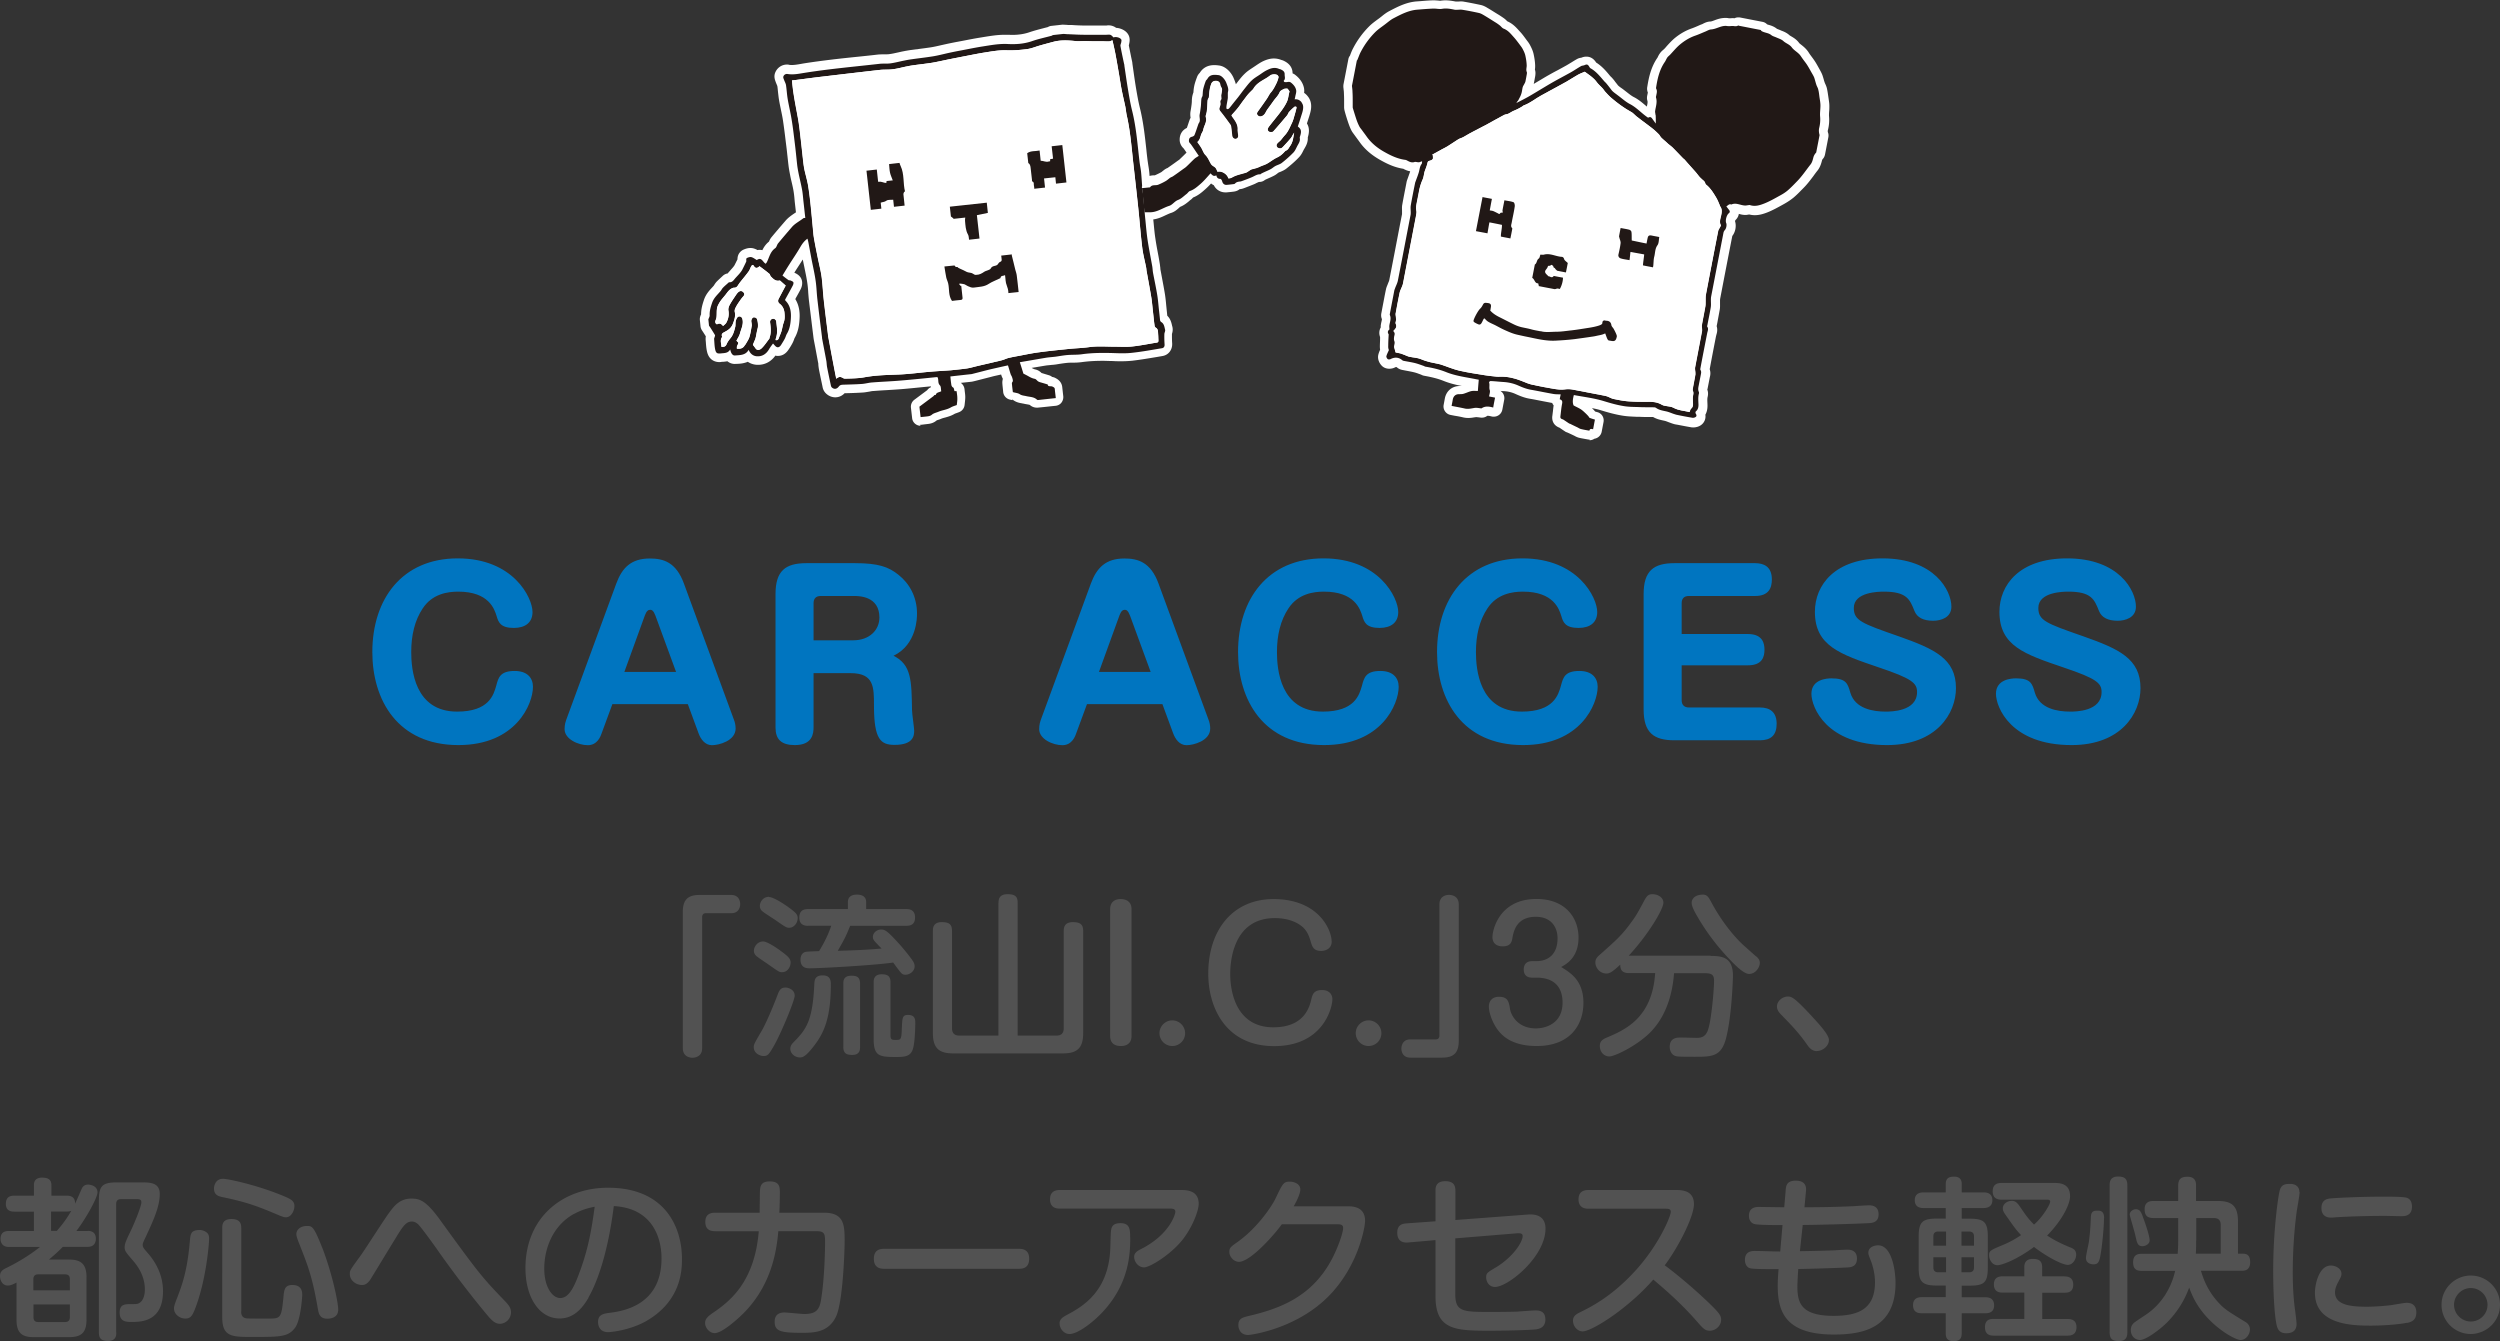
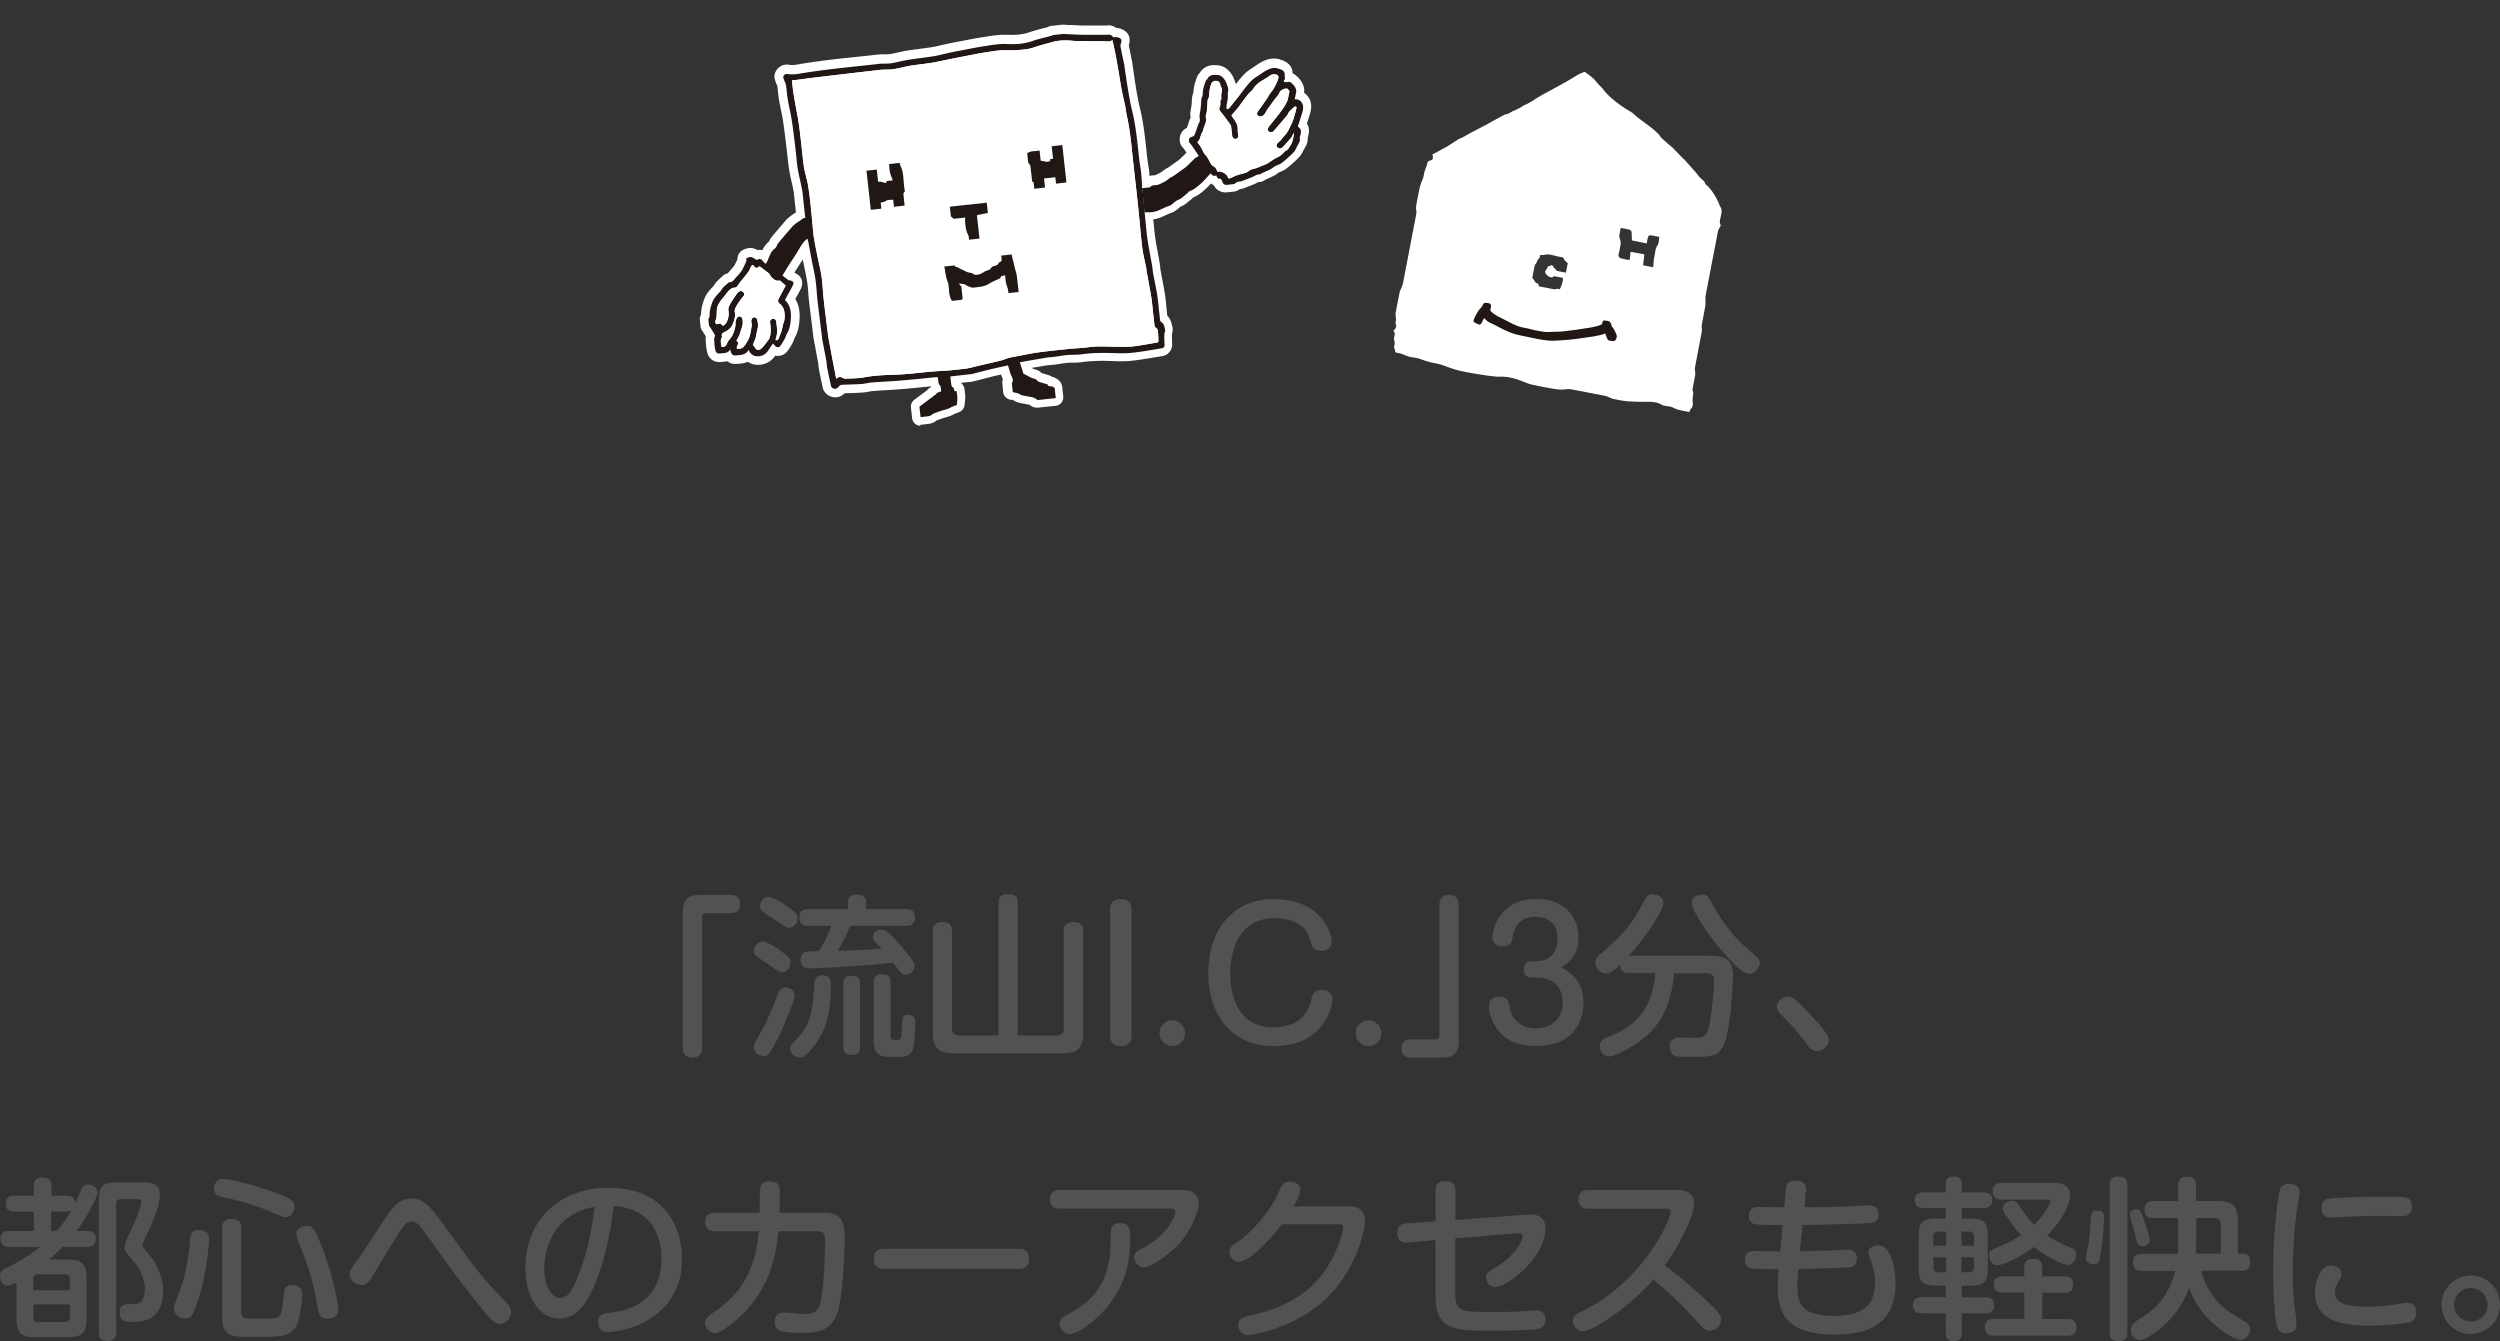
<svg xmlns="http://www.w3.org/2000/svg" viewBox="0 0 230.04 123.42">
  <rect x="0" y="0" width="230.04" height="123.42" fill="#333333" stroke="none" />
  <defs>
    <style>.d{fill:#0075c0}.e{fill:#fff}.f,.g{fill:#211816}.h{fill:#525252}.g{stroke:#211816;stroke-miterlimit:10;stroke-width:.21px}</style>
  </defs>
  <g id="b">
    <g id="c">
-       <path class="d" d="M49 56.32c0 .94-.64 1.46-1.72 1.46-1.24 0-1.42-.54-1.58-1.08-.2-.64-.7-2.26-3.54-2.26-.96 0-2.38.2-3.26 1.54-.74 1.1-1.06 2.48-1.06 4.02s.28 5.48 4.22 5.48c2.94 0 3.36-1.54 3.6-2.38.2-.76.36-1.36 1.7-1.36 1.16 0 1.68.64 1.68 1.46 0 1.58-1.56 5.36-6.86 5.36-5.6 0-7.92-4.16-7.92-8.56 0-4.88 2.74-8.62 7.86-8.62S49 55 49 56.32zm6.37 11.13c-.1.3-.4 1.12-1.28 1.12s-2.14-.56-2.14-1.48c0-.06 0-.44.14-.82l4.62-12.58c.54-1.46 1.38-2.3 3.08-2.3 1.26 0 2.42.34 3.14 2.3l4.62 12.58c.06.14.14.46.14.76 0 1.14-1.54 1.54-2.18 1.54s-1.04-.56-1.24-1.12l-.98-2.66h-6.94l-.98 2.66zm2.08-5.62h4.76l-1.9-5.18c-.18-.48-.34-.54-.48-.54-.18 0-.34.1-.5.54l-1.88 5.18zm17.41 5.09c0 .58-.1 1.64-1.72 1.64-1.26 0-1.78-.54-1.78-1.62V54.66c0-2.14.92-2.84 2.84-2.84h4.48c2.14 0 3.08.34 3.98 1.06 1.02.8 1.72 2.04 1.72 3.58 0 .34 0 2.84-2.16 3.88 1.64.82 1.66 2.26 1.7 5 0 .32.2 1.64.2 1.9 0 .48-.1 1.3-1.8 1.3-1.26 0-1.9-.46-1.9-3.6 0-1.74 0-3-2.16-3h-3.4v4.98zm0-8h3.64c1.52 0 2.42-.96 2.42-2.1 0-1.98-1.9-1.98-2.34-1.98h-3.06c-.42 0-.66.22-.66.66v3.42zm24.18 8.53c-.1.3-.4 1.12-1.28 1.12s-2.14-.56-2.14-1.48c0-.06 0-.44.14-.82l4.62-12.58c.54-1.46 1.38-2.3 3.08-2.3 1.26 0 2.42.34 3.14 2.3l4.62 12.58c.06.14.14.46.14.76 0 1.14-1.54 1.54-2.18 1.54s-1.04-.56-1.24-1.12l-.98-2.66h-6.94l-.98 2.66zm2.08-5.62h4.76l-1.9-5.18c-.18-.48-.34-.54-.48-.54-.18 0-.34.1-.5.54l-1.88 5.18zm27.54-5.51c0 .94-.64 1.46-1.72 1.46-1.24 0-1.42-.54-1.58-1.08-.2-.64-.7-2.26-3.54-2.26-.96 0-2.38.2-3.26 1.54-.74 1.1-1.06 2.48-1.06 4.02s.28 5.48 4.22 5.48c2.94 0 3.36-1.54 3.6-2.38.2-.76.36-1.36 1.7-1.36 1.16 0 1.68.64 1.68 1.46 0 1.58-1.56 5.36-6.86 5.36-5.6 0-7.92-4.16-7.92-8.56 0-4.88 2.74-8.62 7.86-8.62s6.88 3.62 6.88 4.94zm18.31 0c0 .94-.64 1.46-1.72 1.46-1.24 0-1.42-.54-1.58-1.08-.2-.64-.7-2.26-3.54-2.26-.96 0-2.38.2-3.26 1.54-.74 1.1-1.06 2.48-1.06 4.02s.28 5.48 4.22 5.48c2.94 0 3.36-1.54 3.6-2.38.2-.76.36-1.36 1.7-1.36 1.16 0 1.68.64 1.68 1.46 0 1.58-1.56 5.36-6.86 5.36-5.6 0-7.92-4.16-7.92-8.56 0-4.88 2.74-8.62 7.86-8.62s6.88 3.62 6.88 4.94zm13.87 2.02c1.38 0 1.52.9 1.52 1.44 0 .66-.2 1.44-1.52 1.44h-6.1v3.22c0 .42.24.66.66.66h6.54c.94 0 1.54.44 1.54 1.5s-.54 1.52-1.54 1.52h-7.86c-1.94 0-2.84-.72-2.84-2.84V54.66c0-2.14.92-2.84 2.84-2.84h7.42c.78 0 1.54.3 1.54 1.5 0 .8-.3 1.52-1.54 1.52h-6.1c-.44 0-.66.24-.66.66v2.84h6.1zm18.72-2.52c0 1.02-.98 1.3-1.68 1.3-.9 0-1.48-.3-1.72-.9-.42-1.06-.7-1.78-2.82-1.78-.44 0-2.76.02-2.76 1.5 0 1.16.72 1.42 4.16 2.62 3.28 1.16 5.24 2.06 5.24 4.76 0 2.32-1.78 5.24-6.34 5.24-5.58 0-6.96-3.48-6.96-4.72 0-1.34 1.44-1.42 1.84-1.42 1.36 0 1.5.48 1.74 1.32.44 1.48 2.1 1.74 3.24 1.74.48 0 2.9 0 2.9-1.8 0-.82-.46-1.24-3.5-2.26-3.58-1.22-5.9-1.98-5.9-5.12 0-2.48 1.84-4.92 6.22-4.92 4.8 0 6.34 2.98 6.34 4.44zm16.98 0c0 1.02-.98 1.3-1.68 1.3-.9 0-1.48-.3-1.72-.9-.42-1.06-.7-1.78-2.82-1.78-.44 0-2.76.02-2.76 1.5 0 1.16.72 1.42 4.16 2.62 3.28 1.16 5.24 2.06 5.24 4.76 0 2.32-1.78 5.24-6.34 5.24-5.58 0-6.96-3.48-6.96-4.72 0-1.34 1.44-1.42 1.84-1.42 1.36 0 1.5.48 1.74 1.32.44 1.48 2.1 1.74 3.24 1.74.48 0 2.9 0 2.9-1.8 0-.82-.46-1.24-3.5-2.26-3.58-1.22-5.9-1.98-5.9-5.12 0-2.48 1.84-4.92 6.22-4.92 4.8 0 6.34 2.98 6.34 4.44z" />
      <g>
        <path class="h" d="M62.83 83.9c0-1.2.56-1.55 1.55-1.55h2.9c.77 0 .83.67.83.83 0 .19-.06.85-.83.85h-2.35c-.14 0-.32.08-.32.34v12.08c0 .85-.78.88-.88.88-.08 0-.9 0-.9-.88V83.9zm7.39 2.73c.38 0 1.3.62 1.7.93.61.45.83.67.83 1.02 0 .3-.22.88-.8.88-.22 0-.32-.06-1.14-.64-.18-.13-.98-.66-1.12-.78-.1-.06-.32-.26-.32-.54 0-.38.32-.87.85-.87zm2.91 4.95c0 .5-1.28 3.52-1.86 4.55-.51.9-.62 1.04-1.01 1.04-.35 0-.9-.27-.9-.8 0-.27.03-.32.7-1.47.3-.5.93-1.87 1.54-3.49.18-.46.4-.54.7-.54.18 0 .82.16.82.72zm-2.38-9.04c.42 0 1.39.64 1.83.96.7.51.82.67.82.99 0 .43-.34.88-.78.88-.24 0-.34-.06-1.2-.66-.18-.13-1.02-.66-1.18-.79-.18-.13-.32-.27-.32-.58s.27-.82.85-.82zm5.7 8.04c0 2.85-.53 4.31-1.46 5.54-.88 1.18-1.18 1.18-1.39 1.18-.5 0-.88-.4-.88-.79 0-.3.19-.5.35-.66 1.14-1.15 1.71-1.97 1.86-5.3.02-.37.06-.8.78-.8s.74.53.74.82zm-2.08-5.39c-.24 0-.82-.02-.82-.75s.48-.79.82-.79h3.65v-.64c0-.43.26-.69.83-.69.48 0 .85.18.85.69v.64h3.67c.22 0 .83 0 .83.77 0 .69-.46.77-.83.77h-5.14c-.45 1.1-.51 1.18-1.14 2.3 1.65-.05 2.56-.08 4.03-.21-.1-.1-.53-.54-.61-.64-.18-.19-.19-.34-.19-.42 0-.4.37-.69.77-.69.37 0 .62.21 1.49 1.15.43.46 1.02 1.18 1.36 1.66.19.27.22.43.22.58 0 .45-.45.77-.83.77-.32 0-.34-.02-1.14-1.12-1.79.26-6.74.53-7.68.53-.24 0-.85 0-.85-.8 0-.14.03-.58.43-.7.14-.05.85-.06 1.28-.08.45-.74.85-1.52 1.12-2.34h-2.13zm4.77 11.14c0 .26-.02.74-.72.74-.58 0-.82-.18-.82-.74v-5.81c0-.35.06-.74.77-.74.53 0 .77.19.77.74v5.81zm2.8-1.01c0 .37.19.37.48.37.46 0 .53 0 .56-1.02.05-1.04.05-1.28.58-1.28.66 0 .66.46.66.75 0 .56-.05 1.84-.21 2.35-.22.77-.82.77-1.67.77-1.47 0-1.95-.13-1.95-1.66v-5.2c0-.22 0-.75.75-.75.66 0 .8.29.8.75v4.93zm9.94-12.24c0-.24 0-.8.83-.8s.93.34.93.8v12.21h3.58c.45 0 .66-.24.66-.66v-8.95c0-.24 0-.83.85-.83.8 0 .94.34.94.83v9.38c0 1.47-.64 1.87-1.89 1.87H87.73c-1.25 0-1.89-.4-1.89-1.87v-9.38c0-.26 0-.83.83-.83.77 0 .93.3.93.83v8.95c0 .38.18.66.67.66h3.6V83.08zm12.24 12.24c0 .93-.82.93-.98.93-.46 0-.99-.16-.99-.93V83.67c0-.94.82-.94.96-.94.46 0 1.01.18 1.01.94v11.65zm4.93-.25c0 .66-.53 1.18-1.18 1.18s-1.18-.53-1.18-1.18.54-1.18 1.18-1.18 1.18.53 1.18 1.18zm13.49-8.45c0 .67-.56.88-.96.88-.72 0-.83-.38-.98-.88-.11-.35-.27-.93-.78-1.36-.9-.74-2.1-.78-2.51-.78-3.86 0-4.11 4.02-4.11 5.14 0 1.81.64 4.91 3.97 4.91 2.85 0 3.33-1.87 3.5-2.61.11-.42.21-.82.99-.82.59 0 .94.35.94.85 0 .78-.85 4.31-5.35 4.31s-6.07-3.6-6.07-6.66c0-4.1 2.32-6.87 6-6.87 4.16 0 5.35 2.85 5.35 3.89zm4.57 8.45c0 .66-.53 1.18-1.18 1.18s-1.18-.53-1.18-1.18.54-1.18 1.18-1.18 1.18.53 1.18 1.18zm7.12.7c0 1.2-.56 1.55-1.55 1.55h-2.9c-.79 0-.83-.7-.83-.83 0-.06 0-.85.83-.85h2.35c.22 0 .32-.16.32-.34V83.22c0-.88.82-.88.88-.88.1 0 .9.02.9.88v12.55zm6.76-5.81c-.74 0-.78-.54-.78-.75 0-.3.11-.77.78-.77h.38c1.07 0 1.95-.61 1.95-2.1 0-1.02-.58-1.98-2-1.98-1.75 0-2.03 1.3-2.14 1.87-.06.4-.14.85-.91.85-.53 0-.94-.26-.94-.85 0-.66.62-3.51 4.05-3.51 2.71 0 3.87 1.79 3.87 3.55 0 1.86-1.15 2.46-1.6 2.71.88.54 2.05 1.25 2.05 3.3s-1.25 3.97-4.29 3.97c-2.38 0-3.28-1.02-3.71-1.65-.46-.7-.7-1.5-.7-1.98 0-.54.34-.9.93-.9.83 0 .91.46 1.02 1.15.11.61.75 1.76 2.38 1.76.78 0 2.45-.37 2.45-2.37 0-1.39-.72-2.3-2.39-2.3h-.4zm16.41-2c1.07 0 2.06.13 2.06 1.82 0 .14-.1 3.83-.67 5.88-.45 1.58-1.31 1.58-2.87 1.58-1.46 0-1.5-.02-1.67-.05-.53-.11-.61-.66-.61-.85 0-.87.69-.87 1.04-.87.24 0 1.3.03 1.47.03.88 0 1.04-.58 1.23-1.68.19-1.17.34-2.88.34-3.58 0-.51-.18-.69-.85-.69h-2.83c-.14 1.84-.7 4.05-2.35 5.6-1.25 1.17-3.14 2.06-3.6 2.06-.51 0-.88-.42-.88-.96 0-.46.27-.61.62-.77 1.66-.7 4.21-1.79 4.47-5.94h-2.43c-.75 0-.78-.5-.78-.78-.74.69-.98.82-1.28.82-.58 0-1.01-.51-1.01-1.02 0-.26.1-.45.4-.7 1.47-1.31 2.03-1.78 2.95-3.06.4-.54.53-.78 1.18-1.99.21-.37.35-.53.72-.53.5 0 1.01.3 1.01.78 0 .59-1.36 2.9-3.19 4.88h7.52zm4.21.05c.24.21.32.38.32.59 0 .46-.43 1.02-.98 1.02-.51 0-1.33-.85-1.83-1.38a20.514 20.514 0 0 1-3.03-4.07c-.19-.34-.43-.78-.43-1.1s.26-.75 1.04-.75c.4 0 .54.29.72.61 1.3 2.46 2.77 3.84 3.07 4.1l1.1.98zm5.58 8.71c-.5 0-.74-.35-.99-.71-.74-1.04-1.41-1.73-2.37-2.71-.11-.13-.32-.34-.32-.69 0-.5.51-.91.99-.91.35 0 .59.02 2.51 2.13.45.5 1.28 1.41 1.28 1.86 0 .59-.61 1.02-1.1 1.02zM8.07 113.26c.45 0 .75.21.75.72 0 .42-.21.75-.75.75H5.78c-.19.19-.51.53-1.28 1.17h1.84c1.07 0 1.62.37 1.62 1.62v3.92c0 1.26-.56 1.6-1.62 1.6H3.12c-1.09 0-1.6-.37-1.6-1.6v-3.42c-.29.14-.53.27-.8.27-.51 0-.72-.5-.72-.86 0-.45.27-.61.61-.77 1.09-.54 2.13-1.17 3.07-1.92H.82c-.67 0-.77-.5-.77-.72 0-.54.27-.75.77-.75h2.3v-1.78H1.31c-.26 0-.77-.05-.77-.7 0-.48.19-.77.77-.77h1.81v-.96c0-.37.16-.7.75-.7.5 0 .86.14.86.7v.96h1.41c.67 0 .77.4.77.74.11-.22.54-1.23.64-1.44.05-.08.18-.32.56-.32.1 0 .86.06.86.72 0 .45-.94 2.22-1.94 3.55h1.02zm-4.99 5.47h3.35v-1.02c0-.3-.14-.45-.45-.45H3.52c-.29 0-.45.14-.45.45v1.02zm0 1.3v1.17c0 .29.13.45.45.45h2.45c.29 0 .45-.14.45-.45v-1.17H3.07zm2.15-6.77c.72-.83.99-1.28 1.33-1.84-.1.03-.18.06-.4.06H4.7v1.78h.53zm5.47 9.36c0 .21 0 .77-.75.77-.66 0-.85-.27-.85-.77v-12.17c0-1.31.3-1.65 1.65-1.65h2.24c.8 0 1.71 0 1.71 1.07 0 1.18-.61 2.48-1.33 4.03-.22.46-.24.53-.24.66 0 .19.08.3.43.7.94 1.06 1.44 2.27 1.44 3.55 0 2.83-2.05 2.83-2.9 2.83-.46 0-1.09 0-1.09-.86 0-.78.5-.78 1.07-.78.43 0 .59 0 .75-.11.32-.18.5-.67.5-1.22 0-1.39-.78-2.32-1.2-2.8-.53-.62-.66-.77-.66-1.09 0-.37.18-.72.53-1.46.4-.82 1.01-2.34 1.01-2.69 0-.29-.24-.29-.45-.29h-1.42c-.32 0-.45.16-.45.45v11.81zm8.41-9.12c.11.14.13.29.13.48 0 .48-.26 3.57-1.15 6.07-.35.98-.51 1.28-1.04 1.28-.48 0-1.04-.37-1.04-.93 0-.14.03-.29.19-.72.56-1.44 1.04-2.71 1.28-5.6.05-.66.19-.9.94-.9.16 0 .51.1.69.32zm7.19-1.49c-.18 0-.38-.08-.69-.21-1.76-.74-2.74-1.15-5.15-1.65-.29-.06-.77-.16-.77-.78 0-.19.1-.9.82-.9.5 0 3.04.56 5.28 1.46 1.06.42 1.3.58 1.3 1.06 0 .37-.26 1.02-.79 1.02zm-4.11 8.68c0 .54.34.59.48.62.11.02.91.02 1.36.02h.64c1.14 0 1.22 0 1.41-1.95.06-.69.11-1.14.83-1.14.9 0 .9.7.9.91 0 .13-.13 2.34-.67 3.04-.64.83-1.34.83-3.91.83-1.89 0-2.78 0-2.78-1.81V113c0-.29.02-.83.85-.83s.9.48.9.83v7.68zm7.46-5.89c.91 2.37 1.47 5.01 1.47 5.71 0 .82-.85.83-1.01.83-.69 0-.78-.48-.85-.85-.53-3.04-.88-3.91-1.83-6.31-.03-.1-.16-.4-.16-.62 0-.43.4-.75.98-.75.46 0 .62.02 1.39 1.98zm10.82-2.58c3.65 5.04 3.92 5.35 6.05 7.56.22.24.5.53.5.96 0 .66-.54 1.07-1.02 1.07s-.78-.34-1.3-.96a94.026 94.026 0 0 1-4.61-6.07c-.38-.53-1.38-1.92-1.65-2.16-.22-.18-.4-.22-.54-.22-.51 0-.8.38-1.47 1.49-.38.61-2.27 3.73-2.38 3.89-.29.4-.51.46-.74.46-.51 0-1.12-.38-1.12-1.01 0-.34.03-.37.96-1.65.45-.61 2.27-3.49 2.69-4.03.43-.59.96-1.26 2-1.26.77 0 1.34.16 2.64 1.94zm13.69 7.18c-.64 1.1-1.44 1.92-2.67 1.92-1.9 0-3.14-1.99-3.14-4.63 0-4.71 3.47-7.4 7.6-7.4 5.33 0 6.8 3.73 6.8 6.53 0 .93 0 3.81-3.22 5.7-1.54.9-3.36 1.06-3.57 1.06-.93 0-.93-.85-.93-.93 0-.7.5-.78 1.15-.86 1.2-.16 4.69-.72 4.69-4.99 0-2.11-.98-4.64-4.39-4.82-.61 4.88-1.76 7.44-2.34 8.42zm-1.39-7.68c-2 1.14-2.69 3.3-2.69 5.01s.75 2.71 1.47 2.71 1.2-.82 1.68-2.11c.9-2.35 1.2-4.15 1.49-6.29-.42.08-1.15.24-1.95.69zm13.06 1.57c-.26 0-.93 0-.93-.85s.67-.85.93-.85h4.07c0-.5.02-1.31.02-1.81.02-.54.02-1.07.9-1.07.94 0 .94.53.94 1.1 0 .51-.03 1.49-.05 1.78h4.1c1.91 0 1.91 1.17 1.91 2.74 0 .46-.13 5.36-.78 6.79-.71 1.5-2.03 1.52-3.2 1.52-1.89 0-2.46-.14-2.46-1.02 0-.58.32-.85.91-.85.29 0 1.54.14 1.79.14 1.01 0 1.41-.29 1.57-1.31.35-2.13.37-5.04.37-5.27 0-.75-.03-1.04-.75-1.04h-3.55c-.14 1.44-.46 4.67-3.04 7.38-.53.56-2.1 2-2.82 2-.45 0-.88-.46-.88-.94 0-.4.32-.64.7-.91 1.44-.99 3.84-2.71 4.24-7.52h-3.97zm15.59 3.46c-.29 0-1.01 0-1.01-.91s.64-.93 1.01-.93h12.29c.29 0 .99 0 .99.91s-.66.93-.99.93H81.42zm16.1-5.54c-.19 0-.9 0-.9-.85 0-.66.4-.86.9-.86h11.21c.77 0 1.57.21 1.57 1.28 0 .61-.58 2.18-1.54 3.36-1.09 1.34-2.96 2.48-3.49 2.48-.5 0-.91-.48-.91-.98 0-.38.37-.58.62-.7 2.58-1.3 3.17-3.15 3.17-3.44 0-.27-.24-.29-.53-.29h-10.1zm6.48 2.66c0 1.49-.08 4.24-2.58 6.9-.85.9-2.24 1.98-3.01 1.98-.51 0-.91-.48-.91-.99 0-.37.29-.56.64-.75 1.47-.78 3.94-2.18 4.03-6.31.02-.53.03-1.39.08-1.57.08-.46.42-.58.86-.58.88 0 .88.64.88 1.31zm20.07-2.87c1.17 0 1.54.59 1.54 1.34 0 .54-.58 4-3.2 6.77-3.01 3.18-7.35 3.73-7.55 3.73-.88 0-.91-.8-.91-.91 0-.61.4-.7.91-.83 2.82-.66 5.86-1.73 7.71-5.27.5-.94 1.02-2.37 1.02-2.83 0-.34-.26-.35-.66-.35h-4.98c-.79 1.1-2.93 3.46-3.95 3.46-.46 0-.88-.46-.88-.91 0-.38.11-.46.77-.93 1.83-1.3 3.15-3.3 3.47-3.97.67-1.41.75-1.57 1.33-1.57.35 0 .96.18.96.72 0 .38-.3 1.01-.61 1.55h5.03zm9.84 8.1c0 1.6.71 1.62 3.19 1.62.16 0 1.62 0 2.51-.03.27-.02 1.44-.11 1.68-.11s.91 0 .91.83-.69.9-1.04.93c-1.44.1-3.91.11-4.11.11-3.19 0-4.96-.1-4.96-3.17v-5.17l-2.53.22c-.34.03-.99-.02-.99-.9 0-.75.5-.83.86-.86l2.66-.19v-2.83c0-.27.02-.86.9-.86.67 0 .93.3.93.86v2.71l6.64-.5c1.01-.08 1.65.29 1.65 1.3 0 2.58-3.44 5.36-4.64 5.36-.62 0-.82-.56-.82-.88 0-.38.1-.45.93-.94 1.57-.96 2.43-2.32 2.43-2.87 0-.29-.35-.26-.61-.24l-5.59.46v5.15zm12.25-7.88c-.19 0-.91 0-.91-.86 0-.7.46-.86.91-.86h8.08c.69 0 1.63.13 1.63 1.3s-1.47 4.02-2.69 5.63c.42.3 2.16 1.63 4.13 3.52.96.93 1.06 1.15 1.06 1.49 0 .56-.51 1.01-1.04 1.01-.45 0-.62-.21-1.25-.93-1.52-1.73-3.07-3.03-3.95-3.78-2.31 2.66-5.65 4.77-6.51 4.77-.45 0-.88-.45-.88-.99 0-.38.24-.56.59-.74 1.1-.54 3.07-1.52 5.3-4.02 2.1-2.37 3.11-4.87 3.11-5.25 0-.26-.19-.29-.51-.29h-7.06zm19.46 3.91c1.39-.02 2.37-.05 3.22-.08.18-.02.99-.06 1.15-.06.22 0 .88.02.88.82s-.64.8-.93.82c-1.62.08-4.27.14-4.47.14-.03.38-.08 1.26-.08 1.6 0 1.5.32 2.71 3.33 2.71 2.22 0 3.81-.59 3.81-3.09 0-.96-.32-1.83-.37-1.95-.22-.56-.24-.61-.24-.78 0-.5.54-.67.9-.67 1.26 0 1.6 2.32 1.6 3.47 0 4.19-3.07 4.74-5.67 4.74-4.55 0-5.17-2.19-5.17-4.5 0-.38.03-.96.08-1.52-.5 0-2.29.02-2.62-.08-.26-.06-.48-.34-.48-.77 0-.82.69-.82.9-.82.66 0 1.7.05 2.35.05l.21-2.43c-.5 0-2.26 0-2.59-.1-.3-.08-.5-.37-.5-.75 0-.8.67-.82.91-.82.27 0 1.94.03 2.34.03l.13-1.54c.03-.42.08-.91.93-.91.51 0 1.02.19.94.96l-.14 1.49c1.5 0 3.02-.03 4.53-.1.22-.02 1.22-.08 1.41-.08.26 0 .88.05.88.82s-.58.82-1.09.83c-.62.03-3.14.13-5.89.16l-.26 2.42zm13.42-2.99v-.98h-2.03c-.18 0-.82 0-.82-.72s.64-.72.82-.72h2.03v-.78c0-.61.43-.67.77-.67.45 0 .7.21.7.67v.78h2c.24 0 .82.03.82.72s-.62.72-.82.72h-2v.98h.75c1.31 0 1.65.32 1.65 1.65v2.86c0 1.36-.34 1.65-1.65 1.65h-.75v1.07h2.16c.26 0 .82.03.82.75s-.62.72-.82.72h-2.16v1.82c0 .46-.14.75-.75.75-.7 0-.72-.48-.72-.75v-1.82h-2.19c-.22 0-.82 0-.82-.74s.62-.74.82-.74h2.19v-1.07h-.82c-1.33 0-1.67-.32-1.67-1.65v-2.86c0-1.33.34-1.65 1.67-1.65h.82zm.03 2.48v-1.3h-.72c-.29 0-.45.14-.45.45v.85h1.17zm0 1.07h-1.17v.93c0 .37.22.45.45.45h.72v-1.38zm1.42-1.07h1.15v-.85c0-.24-.1-.45-.45-.45h-.7v1.3zm0 1.07v1.38h.7c.3 0 .45-.14.45-.45v-.93h-1.15zm9.46 1.76c.22 0 .82.02.82.75s-.51.75-.82.75h-2.03v2.42h2.32c.21 0 .83 0 .83.75s-.58.78-.83.78h-6.77c-.27 0-.82-.03-.82-.77s.5-.77.82-.77h2.8v-2.42h-1.97c-.22 0-.83 0-.83-.75 0-.67.48-.75.83-.75h1.97v-.85c0-.53.3-.75.78-.75s.86.13.86.75v.85h2.03zm-5.76-7.06c-.24 0-.83-.02-.83-.77 0-.67.45-.77.83-.77h4.82c.5 0 1.47.03 1.47 1.22 0 .69-.66 2.14-2.11 3.62.64.43 1.36.78 2.05 1.06.34.13.62.26.62.7s-.32.94-.77.94c-.51 0-1.94-.75-3.11-1.65-1.62 1.2-2.98 1.68-3.36 1.68-.48 0-.77-.5-.77-.91s.08-.46 1.36-.99c.56-.24 1.09-.53 1.58-.87-.5-.53-.62-.72-1.41-1.84-.18-.26-.27-.42-.27-.62 0-.4.4-.69.82-.69.19 0 .42.03.72.48.7 1.02.8 1.15 1.33 1.7.74-.61 1.49-1.84 1.49-2.11 0-.13-.11-.18-.24-.18h-4.23zm9.41 1.7c0 .91-.18 2.59-.3 3.27-.11.62-.16.98-.66.98-.05 0-.7 0-.7-.59 0-.22.22-1.2.26-1.41.1-.72.16-1.42.19-2.32.03-.62.3-.62.69-.62.53 0 .53.5.53.7zm2.15 10.48c0 .29-.02.83-.75.83-.67 0-.88-.22-.88-.83v-13.48c0-.26 0-.83.77-.83.62 0 .86.21.86.83v13.48zm1.49-10.44c.13.37.56 1.57.56 2 0 .37-.42.54-.66.54-.43 0-.5-.29-.64-.93-.06-.32-.53-1.87-.53-1.97 0-.34.37-.5.54-.5.37 0 .5.18.72.85zm3.19-.05h-2.27c-.56 0-.82-.22-.82-.82 0-.75.61-.75.82-.75h2.27v-1.41c0-.66.32-.82.86-.82.78 0 .78.59.78.82v1.41h2.02c1.3 0 1.84.48 1.84 1.89v2.96h.48c.54 0 .64.4.64.78 0 .79-.56.79-.77.79h-3.76c.19.62.54 1.71 1.5 2.8.64.72.86.85 2.61 1.92.29.18.4.43.4.69 0 .46-.38.96-.86.96s-2.24-.98-3.47-2.53c-.74-.94-1.01-1.63-1.26-2.29-.18.46-.66 1.81-2.02 3.19-.61.62-1.95 1.63-2.5 1.63-.45 0-.85-.35-.85-.91 0-.37.16-.54.29-.67.1-.08.72-.5 1.1-.75 1.39-.93 2.32-2.4 2.69-4.03h-3.07c-.42 0-.8-.11-.8-.79 0-.75.51-.78.8-.78h3.3c.05-.58.05-1.09.05-1.25v-2.03zm1.65 2.08c0 .45 0 .75-.03 1.2h2.29v-2.66c0-.38-.18-.62-.62-.62h-1.63v2.08zm9.52-4.46c0 .27-.22 1.47-.26 1.73-.26 1.91-.37 3.94-.37 5.62 0 1.25.06 2.5.24 3.7.03.26.11.87.11 1.07 0 .43-.18.86-.94.86-.43 0-.74-.16-.87-.66-.21-.78-.34-2.88-.34-5.14 0-3.63.46-6.9.62-7.41.18-.53.56-.53 1.01-.53.08 0 .78.03.78.75zm9.86 12.02c-.91.18-2.38.26-3.3.26-1.74 0-5.15-.08-5.15-3.03 0-.78.38-2.5 1.46-2.5.46 0 .98.29.98.74 0 .21 0 .22-.32.82-.19.37-.27.64-.27.9 0 1.17 1.41 1.33 2.95 1.33.24 0 1.17-.02 2.16-.14.24-.03 1.26-.22 1.47-.22.37 0 .88.11.9.86 0 .5-.16.86-.86.99zm-.46-9.81c-.24 0-1.3-.03-1.52-.03-1.55 0-3.33.05-4.55.13-.18.02-.34.03-.42.03-.48 0-.9-.21-.9-.88 0-.75.51-.83.71-.87.3-.05 2.69-.18 5.06-.18.43 0 1.73 0 2.06.1.24.06.5.29.5.82 0 .8-.58.88-.95.88zm9.04 8.15c0 1.52-1.23 2.67-2.69 2.69-1.46 0-2.69-1.18-2.69-2.69s1.25-2.69 2.69-2.69 2.69 1.15 2.69 2.69zm-4.23 0c0 .85.71 1.54 1.54 1.54s1.54-.66 1.54-1.54-.72-1.54-1.54-1.54-1.54.69-1.54 1.54z" />
      </g>
      <g>
-         <path class="e" d="M146.28 40.45c-.05 0-.1 0-.15-.01l-.23-.04c-.21-.04-.41-.07-.61-.12-.19-.05-.33-.13-.42-.18l-.06-.03c-.19-.09-.38-.18-.58-.27a.865.865 0 0 1-.17-.07c-.02 0-.04-.02-.05-.03 0 0-.44-.29-.5-.34-.73-.27-.7-.9-.67-1.09.02-.13.03-.26.05-.39.02-.19.04-.39.07-.58a.71.71 0 0 1-.13-.22c-.32-.06-.64-.12-.95-.18-.37-.07-.74-.15-1.11-.21-.49-.08-.92-.26-1.3-.43-.34-.16-.72-.25-1.12-.27-.09 0-.19-.01-.28-.02.08.06.16.13.22.22.12.18.16.39.12.6l-.17.9a.793.793 0 0 1-.79.65c-.07 0-.13 0-.2-.02-.12-.03-.25-.06-.34-.06-.05 0-.07 0-.08.02-.14.1-.3.15-.46.15h-.06c-.08 0-.17-.02-.26-.03-.07 0-.14-.02-.21-.02l-.16.02c-.17.03-.37.06-.59.06-.15 0-.3-.02-.44-.05-.25-.06-.51-.11-.77-.15l-.41-.08a.796.796 0 0 1-.63-.93l.11-.59c.13-.68.66-1.13 1.34-1.14h.23c-.57-.11-1.14-.25-1.71-.48-.53-.21-1.08-.34-1.74-.46a.862.862 0 0 1-.29-.1c-.05-.02-.13-.05-.22-.08-.15-.06-.31-.11-.47-.15-.21-.05-.43-.09-.64-.13-.12-.02-.25-.05-.37-.07-.1-.02-.32-.06-.52-.23-.05-.04-.08-.05-.09-.05 0 0-.03 0-.11.04-.16.08-.34.12-.52.12-.23 0-.45-.07-.61-.2-.27-.22-.51-.66-.4-1.1.04-.16.1-.31.16-.44-.01-.1-.02-.2-.02-.31 0-.24.02-.49.02-.73v-.14c-.11-.3-.09-.61.06-.88v-.17c.02-.13.04-.25.07-.37.02-.08.04-.19.04-.23-.12-.26-.06-.51-.04-.61l.08-.43c.11-.56.21-1.13.33-1.69.02-.11.06-.22.1-.32.05-.12.08-.2.11-.28.05-.11.09-.21.1-.28.33-1.68.65-3.35.97-5.03l.2-1.02v-.12-.17c0-.16-.02-.36.02-.57.09-.51.19-1.02.29-1.53l.11-.57c.02-.1.05-.18.08-.26l.11-.31c.05-.14.1-.27.14-.41-.22-.03-.39-.11-.52-.17a.905.905 0 0 1-.11-.06c-.8-.12-1.49-.45-2.11-.8-.82-.46-1.45-1-1.92-1.67-.1-.14-.2-.27-.3-.41l-.19-.26c-.07-.1-.17-.22-.25-.37-.11-.21-.2-.44-.29-.7-.11-.32-.21-.64-.3-.96l-.04-.15c-.04-.15-.05-.27-.05-.34v-.68c0-.22-.01-.45-.02-.67 0-.11-.02-.22-.03-.33l-.02-.18c0-.08 0-.15.01-.23l.45-2.33c.02-.12.07-.23.15-.33l.04-.11c.07-.18.15-.39.26-.59.38-.73.88-1.41 1.47-2 .24-.24.49-.42.73-.6l.22-.16c.06-.05.13-.1.19-.15.21-.17.45-.36.73-.5l.11-.06c.68-.35 1.46-.75 2.38-.82l.41-.03c.36-.03.72-.06 1.08-.07h.08c.13 0 .25.01.38.02.07 0 .15.02.22.02.2-.03.35-.04.49-.04.34 0 .66.06.94.11h.21c.08 0 .16-.01.24-.01.1 0 .19 0 .28.02.47.08.98.18 1.54.3.26.05.48.17.64.27.33.19.65.4.98.6l.1.06c.17.11.34.22.5.34.08.06.15.13.22.2l.04.04c.49.21.81.56 1.06.84l.12.13c.17.18.31.37.45.56l.14.19c.1.13.22.28.32.47.12.23.25.49.32.79.09.4.14.75.15 1.1 0 .11 0 .22-.02.33v.04c.08.24.04.46.03.57-.05.27-.09.51-.14.74l.15-.09c.36-.21.72-.43 1.08-.64.32-.18.64-.36.97-.53.28-.15.55-.3.82-.45l.45-.27c.16-.1.32-.2.48-.29.17-.1.33-.13.43-.14.11-.05.27-.1.46-.1.26 0 .62.09.9.54.54.34.92.79 1.25 1.19l.08.09.05.05c.06.05.11.11.16.17.08.09.15.18.21.27l.2.25s.06.09.1.12c.1.09.21.17.33.25l.07.05c.12.09.23.18.35.27.23.18.44.35.65.46.46.23.82.55 1.14.82.03.02.05.05.08.07v-.02c.05-.21.09-.4.05-.52-.08-.24-.02-.47 0-.56l.04-.19a.934.934 0 0 1-.05-.55c.14-.88.35-1.82.93-2.66.02-.03.04-.07.05-.1.06-.12.12-.23.2-.33.09-.13.21-.23.29-.3.02-.02.04-.04.06-.05.09-.09.18-.19.26-.29.21-.23.42-.46.67-.68.52-.44 1.08-.76 1.67-.96.19-.07.38-.15.56-.23.11-.05.22-.1.34-.14.03-.01.07-.03.1-.05.16-.08.38-.19.66-.2.1 0 .25-.06.41-.12.26-.1.59-.21.98-.21.1 0 .21 0 .32.03h.11c.08 0 .15-.01.23-.01.06 0 .13 0 .19.01.11-.06.23-.08.36-.08.05 0 .1 0 .15.01l2.06.4c.16.03.31.11.42.23.04.01.08.03.12.04.22.06.52.15.8.38 0 0 .03 0 .06.02.08.03.15.06.23.09.05.03.11.05.16.07.21.08.46.19.69.4.03.03.11.07.19.12.2.12.47.28.69.58.03.05.14.13.23.2.16.13.36.29.53.51.06.07.11.15.16.23l.08.12.14.19c.12.16.23.31.34.48.13.2.24.41.36.62l.12.22c.06.11.14.26.2.43.04.12.08.25.12.39.02.09.05.17.08.26.01.04.03.08.05.12.05.11.11.24.15.4.05.21.08.42.11.62l.05.34c.03.21.07.44.07.68 0 .17 0 .34-.02.51-.01.16-.02.32-.01.44.04.45 0 .88-.11 1.3-.01.04-.02.1.03.24.04.12.04.25.02.38l-.31 1.6c-.03.14-.09.28-.19.39-.06.07-.07.1-.08.13-.07.28-.17.63-.4.93-.13.16-.25.32-.37.49-.29.39-.59.79-.96 1.16l-.17.17c-.22.23-.45.46-.71.68-.23.19-.49.37-.82.56l-.25.14c-.42.23-.85.47-1.32.66-.33.13-.73.27-1.18.27-.17 0-.34-.02-.5-.06h-.06c-.11.02-.21.04-.31.04-.26 0-.46-.06-.61-.1-.03.21-.14.42-.32.58l-.03.1c.14.43.04.99-.25 1.35-.38 1.94-.75 3.86-1.12 5.79-.01.08-.01.15-.01.22v.19c0 .15.01.35-.02.55-.07.4-.15.8-.22 1.2l-.07.35c.11.35.02.65-.03.81 0 .02-.01.05-.02.07-.2 1.02-.4 2.05-.59 3.08.11.32.05.59.01.74l-.2 1.02s-.02.08-.03.13c.06.14.1.37.03.66-.04.16-.03.35-.02.57.01.23.04.66-.19 1.07.06.36-.09.69-.32.89-.2.18-.5.28-.79.28-.04 0-.13 0-.17-.01-.42-.07-.83-.15-1.24-.23l-.23-.04c-.12-.02-.23-.06-.35-.1l-.05-.02c-.09-.03-.17-.06-.25-.09-.13-.05-.25-.1-.35-.12l-.09-.02c-.28-.06-.63-.13-.97-.33h-.41c-.28 0-.57 0-.85-.02h-.27c-.4-.02-.82-.03-1.25-.1-.7-.11-1.37-.3-1.99-.49-.28-.09-.57-.15-.86-.21l.02.02c.09.08.18.18.26.27v.02l.25.07c.39.12.62.51.54.91l-.17.89a.806.806 0 0 1-.67.64c-.13.09-.29.14-.45.14z" />
-         <path class="f" d="M159.96 2.36c.69.13 1.37.27 2.06.4.02.03.04.07.06.09.29.18.65.16.92.39.13.1.31.14.46.21.22.1.47.17.64.33.24.22.57.3.78.59.2.27.55.44.77.72.08.11.15.22.23.33.15.21.32.41.45.63.15.24.28.49.42.73.07.12.14.24.19.37.07.21.12.43.19.64.05.16.15.3.18.46.06.23.08.46.11.69.04.26.09.52.09.78 0 .34-.06.68-.03 1.01.03.35 0 .69-.08 1.02-.06.24-.03.46.03.68-.1.53-.21 1.07-.31 1.6-.13.14-.22.29-.27.49-.05.21-.12.45-.25.61-.42.53-.79 1.1-1.27 1.58-.27.28-.54.56-.83.81-.21.18-.45.33-.69.46-.49.27-.97.55-1.48.75-.41.16-.85.3-1.31.14-.04-.01-.1 0-.15.01-.11.01-.21.04-.32.03-.42-.02-.81-.29-1.24-.09-.2-.09-.3.08-.46.17.09.12.18.23.26.34.09.11.07.22-.04.3-.2.16-.33.67-.23.9.07.17 0 .5-.12.63-.06.07-.11.15-.13.24l-1.14 5.9c-.02.11-.02.23-.02.34 0 .21.02.42-.01.62-.09.55-.21 1.1-.31 1.64-.01.05-.04.12-.02.15.15.21.04.4 0 .6-.21 1.07-.42 2.14-.62 3.21-.01.06-.03.14 0 .18.11.17.05.33.02.5-.05.27-.11.55-.16.82-.04.23-.12.46-.01.7.02.05.02.13 0 .19-.07.27-.05.54-.04.82.02.27.02.57-.23.78-.04.03-.05.15-.02.2.07.1.11.22.02.3a.43.43 0 0 1-.33.09c-.48-.08-.96-.17-1.43-.27-.1-.02-.2-.06-.3-.09-.23-.08-.45-.18-.69-.23-.32-.07-.64-.12-.92-.32a.332.332 0 0 0-.16-.05c-.46-.01-.92 0-1.37-.02-.47-.02-.95-.01-1.42-.09-.64-.1-1.26-.28-1.88-.47-.89-.27-1.84-.38-2.73-.55-.09.34-.15.68-.02.96.26.14.48.23.69.37.16.11.3.25.45.39.07.07.14.14.21.22.05.05.07.14.13.16.16.07.32.11.48.16-.06.3-.11.59-.17.89-.15-.04-.3-.07-.34.13-.28-.05-.54-.09-.8-.16-.12-.03-.22-.11-.33-.16-.21-.1-.42-.2-.62-.3-.03-.02-.07-.02-.11-.04-.02-.01-.52-.35-.54-.36-.12-.06-.29-.06-.27-.28.05-.39.08-.79.16-1.19.04-.21 0-.33-.22-.4.03-.16.06-.31.09-.45-.24-.01-.46 0-.68-.04-.69-.12-1.39-.27-2.08-.39-.39-.07-.75-.21-1.11-.37-.44-.2-.91-.31-1.4-.34-.35-.02-.69-.06-1.03-.08-.06 0-.14-.01-.19 0-.05.02-.11.1-.1.13.08.22-.02.45.06.69.06.16-.03.38-.06.59.19.04.37.07.55.11-.06.31-.12.6-.17.91-.38-.1-.74-.16-1.08.08-.22-.02-.45-.08-.67-.04-.29.05-.57.12-.87.05-.4-.09-.8-.16-1.21-.24.04-.21.08-.4.11-.59.06-.31.26-.49.57-.49.12 0 .23 0 .35-.02.1-.02.2-.06.31-.1.17-.06.34-.14.52-.17.19-.03.38 0 .56-.01.02-.33.05-.67.08-1.03-.07-.01-.14-.03-.22-.04-.93-.19-1.89-.3-2.78-.66-.62-.25-1.25-.39-1.9-.5-.05 0-.1-.04-.14-.06-.26-.09-.52-.19-.78-.26-.35-.09-.7-.14-1.05-.21-.06-.01-.12-.02-.16-.06-.34-.28-.69-.31-1.08-.11-.07.04-.21.05-.27 0-.07-.06-.14-.19-.12-.27.05-.19.15-.37.23-.56a.802.802 0 0 1-.06-.37c0-.35.02-.69.04-1.04v-.04c-.14-.2-.06-.35.07-.44 0-.14-.02-.25-.01-.35.04-.33.2-.64.05-.98-.02-.05 0-.11.01-.17.13-.7.27-1.4.4-2.1.02-.08.06-.16.08-.23.08-.21.19-.42.24-.64.4-2.02.78-4.04 1.17-6.05.02-.09.02-.18.02-.27 0-.2-.03-.41 0-.61.12-.7.26-1.39.4-2.08.01-.06.04-.12.06-.18.1-.28.21-.55.29-.83.07-.25.08-.52.25-.74.04-.05.03-.14.05-.22-.04 0-.07-.03-.09-.02-.15.12-.31.08-.48.05-.03 0-.08-.01-.11 0-.21.08-.4.03-.59-.07-.09-.04-.18-.11-.28-.12-.69-.09-1.31-.38-1.91-.72-.65-.36-1.22-.82-1.65-1.43-.14-.2-.29-.39-.43-.59-.09-.12-.19-.23-.25-.36-.1-.19-.18-.39-.25-.59-.12-.36-.23-.72-.34-1.08-.01-.04-.01-.09-.01-.13v-.42c0-.31 0-.62-.02-.93 0-.19-.03-.37-.05-.56l.45-2.33c.02-.02.04-.03.05-.06.11-.25.19-.51.32-.75.35-.67.8-1.28 1.33-1.81.26-.26.57-.46.87-.69.27-.2.52-.43.81-.58.69-.36 1.39-.73 2.19-.79.49-.04.97-.08 1.46-.1.28-.01.56.07.83.02.4-.07.78.01 1.17.09.06.01.13 0 .19 0 .16 0 .33-.03.49 0 .51.08 1.01.18 1.51.29.14.03.28.1.4.17.36.21.72.44 1.07.66.15.09.3.19.44.3.14.1.24.27.39.32.41.16.66.49.94.8.18.2.34.42.5.63.1.14.21.27.29.42.1.19.2.39.25.6.07.31.12.62.13.94 0 .2-.08.4.01.6.02.05.01.13 0 .19-.04.23-.08.46-.13.69-.02.08-.07.16-.11.24-.05.09-.11.18-.14.28-.05.2-.06.42-.13.61-.06.2-.17.38-.26.56-.02.04-.06.08-.09.12-.03.04-.06.09-.1.16.42-.22.81-.41 1.19-.63.69-.4 1.36-.82 2.05-1.22.59-.34 1.19-.65 1.78-.98.32-.18.62-.39.94-.57.09-.05.22-.04.32-.09.2-.09.29-.07.41.12.04.06.07.14.13.17.52.29.88.75 1.26 1.19.07.08.15.14.21.22.11.13.21.26.31.39.09.11.16.23.27.33.14.13.31.24.46.36.37.27.71.59 1.11.8.64.33 1.09.87 1.68 1.26.18-.09.26-.08.39.1.1.14.2.28.32.44 0-.28 0-.51-.01-.74 0-.03-.02-.05-.02-.08-.01-.12-.05-.24-.03-.35.06-.4.21-.8.08-1.22-.02-.06.01-.13.02-.19.04-.21.11-.41 0-.62a.195.195 0 0 1-.01-.13c.13-.83.31-1.63.8-2.34.09-.13.14-.28.23-.41.08-.11.19-.18.28-.28.29-.31.56-.64.88-.91.42-.35.89-.64 1.41-.82.32-.11.62-.25.94-.38.17-.07.34-.18.51-.19.52-.03.97-.41 1.52-.31.19.03.39-.03.58 0 .16.02.3.03.43-.08zm-4.49 35.56c.06-.13.07-.26.15-.32.2-.16.17-.37.16-.58 0-.17-.02-.33 0-.5.02-.19.09-.37 0-.56-.03-.07-.01-.16 0-.24.08-.42.16-.83.23-1.24.01-.07 0-.14 0-.21 0-.15-.05-.29-.03-.43.21-1.12.43-2.24.64-3.36.01-.07.01-.14 0-.21 0-.12-.03-.24-.01-.36.1-.58.22-1.15.32-1.72.02-.11.02-.23.02-.34.01-.25-.01-.5.03-.74.37-1.96.74-3.91 1.13-5.86.03-.13.13-.25.19-.38.02-.05.07-.12.05-.15-.16-.3-.03-.6.03-.89.07-.3.11-.59-.1-.86-.02-.02-.02-.06-.03-.09-.1-.23-.19-.48-.32-.69-.26-.43-.52-.87-.92-1.19a.238.238 0 0 1-.09-.13c-.04-.18-.19-.27-.31-.38-.08-.08-.17-.16-.24-.24-.11-.13-.21-.27-.32-.4l-.75-.84c-.09-.1-.18-.21-.27-.31-.05-.06-.12-.1-.17-.15-.31-.32-.62-.65-.94-.97-.12-.12-.27-.22-.4-.33-.1-.09-.2-.19-.31-.28-.12-.11-.25-.21-.36-.33-.08-.08-.12-.2-.2-.28-.2-.2-.4-.39-.62-.56-.35-.27-.71-.53-1.06-.8l-.39-.3c-.16-.13-.3-.31-.48-.4-.67-.37-1.28-.82-1.86-1.32-.19-.16-.35-.35-.52-.53-.09-.1-.16-.23-.26-.33-.17-.19-.38-.36-.53-.57-.3-.41-.72-.67-1.1-.95-.22.1-.43.17-.62.28-.38.21-.74.45-1.12.67-.77.43-1.55.84-2.32 1.27-.52.29-.98.68-1.55.88-.05.02-.09.07-.14.1-.15.09-.29.18-.45.25-.14.07-.29.12-.43.19s-.27.17-.41.23c-.12.05-.27.05-.38.11-.57.31-1.14.63-1.71.94-.05.03-.1.05-.16.08-.42.22-.84.43-1.26.66-.22.12-.43.26-.65.37-.14.07-.3.1-.43.19-.33.2-.66.43-.99.64-.16.1-.33.18-.5.27-.31.17-.62.34-.92.51l.06.03c0 .12.06.27 0 .36-.05.09-.19.15-.31.17-.11.03-.15.07-.17.17-.03.15-.08.3-.13.44s-.11.27-.15.41c-.06.23-.08.48-.17.69-.17.37-.28.76-.35 1.16-.05.33-.12.65-.19.97-.05.24-.1.49-.04.74.03.13 0 .28-.02.42-.4 2.1-.81 4.2-1.21 6.3-.01.07-.04.15-.07.22-.08.21-.2.41-.24.62-.14.64-.25 1.28-.37 1.93-.01.08.01.16.02.24 0 .11.03.21.03.32 0 .12-.09.27-.04.36.07.14.07.26.02.37-.05.11-.15.2-.24.3.17.12.15.31.1.5-.03.1-.06.23-.02.32.08.17.06.34.02.51-.01.05-.03.11-.02.15.03.15.08.3.13.49.11.02.28.05.44.09.14.04.27.1.41.15.13.05.25.12.39.15.37.08.78.09 1.12.24.54.24 1.11.32 1.68.45.07.01.13.04.2.06.54.18 1.08.41 1.64.54.77.18 1.56.29 2.35.42.36.06.72.09 1.09.13.1.01.2 0 .31 0 .7-.02 1.36.15 2.01.41.29.12.59.25.9.32.71.16 1.42.29 2.14.41.29.05.6.07.89.03.26-.03.5-.02.74.02l2.96.57c.08.02.16.05.24.07.18.07.36.18.54.22.45.09.91.19 1.37.22.59.05 1.18.05 1.76.04.47-.01.92.03 1.33.28.08.05.18.07.27.09.27.06.56.06.79.18.47.26.99.27 1.49.4z" />
        <path class="e" d="M155.47 37.92c-.5-.13-1.02-.14-1.49-.4-.23-.13-.52-.12-.79-.18-.09-.02-.19-.04-.27-.09-.41-.25-.86-.29-1.33-.28-.59.01-1.18 0-1.76-.04-.46-.03-.92-.13-1.37-.22-.19-.04-.36-.15-.54-.22-.08-.03-.16-.06-.24-.07l-2.96-.57c-.24-.05-.48-.06-.74-.02-.29.04-.6.01-.89-.03-.72-.12-1.43-.25-2.14-.41-.31-.07-.6-.2-.9-.32-.65-.26-1.31-.43-2.01-.41-.1 0-.21.01-.31 0-.36-.04-.73-.07-1.09-.13-.79-.13-1.57-.24-2.35-.42-.56-.13-1.09-.36-1.64-.54-.07-.02-.13-.05-.2-.06-.57-.12-1.13-.21-1.68-.45-.34-.15-.75-.15-1.12-.24-.13-.03-.26-.1-.39-.15-.14-.05-.27-.11-.41-.15-.16-.04-.33-.07-.44-.09l-.13-.49c0-.05 0-.1.02-.15.04-.17.06-.33-.02-.51-.04-.09 0-.22.02-.32.05-.2.08-.38-.1-.5.09-.1.19-.19.24-.3.05-.11.05-.23-.02-.37-.05-.09.03-.24.04-.36 0-.1-.02-.21-.03-.32 0-.08-.03-.16-.02-.24.12-.64.23-1.29.37-1.93.05-.21.16-.41.24-.62.03-.07.05-.15.07-.22.41-2.1.81-4.2 1.21-6.3.03-.14.05-.29.02-.42-.06-.26 0-.5.04-.74.06-.32.13-.65.19-.97.07-.4.18-.79.35-1.16.1-.21.11-.46.17-.69.04-.14.1-.27.15-.41.05-.15.1-.29.13-.44.02-.1.06-.14.17-.17.11-.03.26-.08.31-.17.05-.09 0-.24 0-.36l-.06-.03c.31-.17.62-.34.92-.51.17-.09.34-.17.5-.27.33-.21.65-.43.99-.64.13-.08.3-.11.43-.19.22-.12.43-.25.65-.37l1.26-.66c.05-.03.1-.05.16-.08.57-.31 1.13-.64 1.71-.94.12-.06.26-.06.38-.11.14-.06.27-.16.41-.23.14-.07.29-.12.43-.19.15-.08.3-.17.45-.25.05-.03.09-.08.14-.1.57-.2 1.03-.59 1.55-.88.77-.43 1.55-.84 2.32-1.27.38-.21.74-.45 1.12-.67.19-.11.4-.18.62-.28.38.29.8.54 1.1.95.15.21.36.38.53.57.09.1.16.23.26.33.17.18.33.37.52.53.58.5 1.19.95 1.86 1.32.18.1.32.27.48.4l.39.3c.35.27.72.52 1.06.8.22.17.42.37.62.56.08.08.12.19.2.28.11.12.24.22.36.33.1.09.2.19.31.28.13.11.28.21.4.33.32.32.63.65.94.97.05.06.12.1.17.15.09.1.18.21.27.31.25.28.51.56.75.84.11.13.21.27.32.4.07.09.16.17.24.24.12.11.27.19.31.38.01.05.05.09.09.13.4.32.67.76.92 1.19.13.22.22.46.32.69.01.03.01.07.03.09.21.27.17.55.1.86-.06.29-.19.58-.03.89.02.03-.02.11-.05.15-.06.13-.17.25-.19.38-.38 1.95-.76 3.91-1.13 5.86-.05.24-.02.49-.03.74 0 .11 0 .23-.02.34-.11.57-.22 1.15-.32 1.72-.02.11.01.24.01.36v.21c-.21 1.12-.43 2.24-.64 3.36-.02.14.02.29.03.43 0 .07.01.14 0 .21-.08.41-.16.83-.23 1.24-.01.08-.04.18 0 .24.1.19.03.37 0 .56-.02.16 0 .33 0 .5.01.21.04.41-.16.58-.07.06-.09.19-.15.32zm-6.34-16.94c-.05.27-.1.51-.14.75 0 .03.01.07.02.1.04.18.14.36.12.54-.03.35-.12.7-.2 1.05-.04.18.1.3.19.34.26.09.54.12.83.17.03-.14.07-.65.09-.76.42.08.88.16 1.26.23 0 .23-.1.82-.11 1.01.33.06.62.12.92.18.01-.07.03-.13.03-.18.03-.27.02-.55.09-.81.09-.35.06-.71.29-1.04.14-.19.11-.49.17-.76-.26-.05-.49-.09-.72-.14-.21-.04-.31.03-.35.23-.02.08-.08.42-.1.51-.47-.09-.91-.19-1.36-.28-.02-.19 0-.64-.04-.82-.02-.07-.12-.15-.19-.17-.25-.07-.51-.1-.79-.16zm-7.52 5.37c.48.09.94.18 1.4.27h.11c.06-.01.13-.05.19-.05.08 0 .15.03.22.04.17-.31.29-.72.29-1.04-.28-.05-.57-.11-.85-.16-.16.26-.36.02-.48.04l-.18-.18c-.11-.11-.19-.23-.09-.39.06-.09.14-.17.18-.27.04-.09.06-.15.17-.13.03 0 .08 0 .1-.03.12-.14.18.03.27.05-.06.15.13.14.16.24.02.06.09.1.18.19.23.04.52.1.81.16.06-.3.11-.59.17-.87-.13-.13-.3-.23-.34-.37-.04-.18-.16-.19-.27-.2-.53-.05-1.03-.34-1.58-.2-.1.03-.23 0-.33 0-.05.13-.06.3-.15.36-.21.14-.15.43-.36.55l-.24 1.23c.24.13.22.52.55.5.03.12.05.22.07.29z" />
-         <path class="f" d="M136.39 18.13c.3.06.58.11.89.17-.07.35-.13.69-.2 1.06.13.02.24.03.34.07.14.06.27.13.41.2.08.04.13.12.22-.02.03-.05.16-.04.23-.05 0-.07-.04-.16-.02-.24.05-.29.11-.57.17-.89.29.06.58.08.84.18.08.03.13.26.11.39-.07.5-.19.99-.28 1.49-.03.17-.12.35.05.51.01.01 0 .05 0 .07-.05.29-.11.57-.17.87-.3-.06-.59-.11-.87-.17-.03-.23.12-.84.09-1.08-.34-.07-.79-.16-1.15-.23-.04.19-.14.79-.18 1.01-.36-.07-.7-.13-1.06-.2.2-1.03.4-2.08.61-3.15zm12.74 2.85c.28.06.54.09.79.16.08.02.17.1.19.17.05.18.02.62.04.82.45.09.89.19 1.36.28.01-.08.08-.43.1-.51.04-.2.14-.27.35-.23.23.05.47.09.72.14-.05.27-.03.57-.17.76-.23.32-.2.69-.29 1.04-.07.26-.06.54-.09.81 0 .06-.02.11-.03.18-.3-.06-.59-.11-.92-.18 0-.2.1-.79.11-1.01-.38-.07-.84-.15-1.26-.23-.02.11-.06.61-.09.76-.29-.06-.57-.08-.83-.17a.296.296 0 0 1-.19-.34c.08-.35.16-.7.2-1.05.02-.17-.08-.36-.12-.54 0-.03-.03-.07-.02-.1.04-.24.09-.48.14-.75zm-7.52 5.38c-.02-.07-.04-.17-.07-.29-.33.02-.31-.37-.55-.5.08-.4.16-.82.24-1.23.21-.12.15-.41.36-.55.09-.06.1-.23.15-.36.1 0 .23.03.33 0 .55-.15 1.05.15 1.58.2.1 0 .22.02.27.2.04.14.21.24.34.37-.05.28-.11.57-.17.87-.3-.06-.59-.11-.81-.16-.09-.09-.15-.13-.18-.19-.03-.09-.22-.09-.16-.24-.09-.02-.15-.19-.27-.05-.02.02-.07.03-.1.03-.11-.02-.14.04-.17.13-.04.1-.12.18-.18.27-.1.16-.02.28.09.39l.18.18c.12-.03.31.22.48-.04.29.06.57.11.85.16 0 .32-.11.73-.29 1.04-.07-.01-.15-.04-.22-.04-.06 0-.13.04-.19.05-.03 0-.08.01-.11 0-.46-.09-.91-.17-1.4-.27z" />
        <path class="g" d="M141.8 30.59c.4.11.9.05 1.4.04.49 0 .96-.08 1.44-.13.52-.06 1.04-.15 1.56-.23.32-.05.64-.11.95-.21.06-.02.11-.04.16-.06.13-.06.24-.14.24-.3 0-.09.05-.13.14-.1.03.01.07.02.11.02.21 0 .34.09.37.31.02.13.11.23.19.33.05.07.33.6.31.69-.09.43-.18.34-.6.28-.08-.01-.22-.49-.26-.57-.06-.11-.08-.11-.19-.06-.22.11-.46.14-.69.19-.16.04-.33.07-.49.09-.52.08-1.04.15-1.56.22-.57.07-1.15.11-1.73.14-.88.05-1.72-.17-2.56-.34-.31-.06-.62-.13-.93-.2-.41-.09-.79-.26-1.17-.43-.29-.13-.57-.29-.86-.44-.22-.11-.45-.2-.66-.33a1.15 1.15 0 0 1-.23-.21c-.05-.06-.1-.11-.22-.08-.14.04-.26.58-.4.55-.05 0-.44-.19-.43-.23.04-.21.4-.89.59-1.06.12-.11.2-.26.28-.41.04-.07.07-.09.15-.09.42.04.42.04.34.45 0 .04-.01.09-.03.13-.02.06.01.08.05.12.23.25.51.43.82.59.49.24.97.5 1.46.73.2.09.42.17.64.22.31.07.62.12.93.21.26.07.52.11.87.18z" />
        <g>
          <path class="e" d="M84.72 39.18c-.4 0-.75-.3-.79-.71l-.11-.96c-.03-.28.09-.56.32-.73l1.18-.88a.74.74 0 0 1 .32-.26l.03-.03s-.02-.04-.02-.06l-.42.04c-.73.07-1.46.15-2.19.21-.49.04-.98.07-1.47.1-.4.02-.81.05-1.21.08-.13 0-.27.04-.4.06-.19.03-.39.07-.59.08-.5.03-1 .05-1.5.06h-.15c-.24.25-.54.38-.86.38s-.62-.13-.86-.36a1.07 1.07 0 0 1-.3-.54l-.03-.15c-.11-.52-.22-1.03-.32-1.55-.02-.13-.04-.26-.05-.39 0-.07 0-.14-.02-.2-.09-.48-.18-.96-.27-1.45l-.13-.67s-.01-.08-.02-.13l-.12-.97-.3-2.46c-.03-.26-.05-.51-.07-.77a8.96 8.96 0 0 0-.09-.92c-.06-.42-.15-.84-.24-1.28-.04-.21-.09-.43-.13-.64l-.04-.2c-.08.12-.45.7-.57.88l-.21.33c.17.08.43.2.6.48.21.36.12.78-.02 1.05-.13.25-.27.5-.41.75-.03.05-.05.1-.08.15.46.74.41 1.55.39 1.86-.03.5-.11 1.14-.45 1.72-.02.04-.04.09-.05.13-.04.11-.08.21-.13.31-.11.21-.23.41-.36.6-.32.51-.72.61-.99.61-.08 0-.16 0-.24-.03-.39.55-.95.85-1.59.85-.07 0-.14 0-.21-.01-.27-.03-.52-.12-.74-.27-.35.15-.71.18-.97.19h-.13s-.06.01-.08.01c-.23 0-.48-.07-.7-.25-.14.03-.27.04-.37.05h-.12c-.09.02-.17.03-.24.03-.27 0-.92-.09-1.13-.92-.08-.32-.1-.64-.12-.92l-.02-.23c0-.11 0-.22.02-.3l-.28-.44s-.06-.08-.06-.09a.845.845 0 0 1-.15-.38l-.06-.58a.87.87 0 0 1 .04-.36c.02-.06.04-.11.07-.17 0-.51.14-.96.26-1.32.17-.52.49-.87.75-1.15.06-.06.12-.13.17-.19 0-.01.02-.03.03-.05.05-.08.12-.19.23-.31.13-.13.27-.26.41-.39l.14-.13c.16-.15.32-.21.46-.23l.07-.09c.07-.08.15-.16.22-.25.14-.15.27-.3.34-.42l.27-.54c0-.56.37-.8.53-.88.16-.07.39-.16.65-.16.11 0 .21.01.31.04.13.04.25.09.35.15.06-.01.12-.02.19-.02.09 0 .18.01.26.03.13-.27.31-.55.61-.79.04-.1.11-.25.22-.39.43-.52.86-1.02 1.3-1.53.26-.3.56-.5.82-.68.05-.03.09-.06.14-.09l-.11-.97-.03-.33c-.02-.24-.05-.48-.09-.71-.05-.29-.12-.58-.19-.88-.05-.2-.09-.4-.13-.61-.06-.31-.11-.59-.14-.86-.04-.32-.07-.65-.11-.97-.03-.32-.07-.64-.11-.95l-.04-.32c-.07-.6-.15-1.22-.24-1.83-.05-.34-.12-.67-.19-1-.06-.31-.13-.62-.18-.93-.04-.23-.06-.47-.09-.7-.02-.18-.03-.36-.06-.55-.01-.04-.03-.08-.05-.13-.03-.08-.07-.16-.1-.25-.07-.19-.19-.49-.06-.84.17-.46.6-.77 1.09-.77.06 0 .13 0 .19.02.09.02.18.02.28.02.25 0 .53-.05.82-.1l.22-.04c1.71-.27 3.44-.46 5.11-.63.58-.06 1.16-.12 1.75-.19.2-.02.4-.02.6-.02.16 0 .32 0 .45-.02.25-.03.51-.09.78-.15.15-.03.3-.07.46-.1.24-.05.49-.09.74-.13l.7-.09c.39-.05.78-.1 1.17-.16.31-.05.61-.12.91-.19l.54-.12c.33-.07.67-.14 1-.2l.58-.11c.51-.1 1.03-.2 1.54-.28l.24-.04c.62-.1 1.27-.21 1.94-.21h.32c.13 0 .26.01.39.01.58 0 1.09-.08 1.54-.23.44-.15.89-.27 1.32-.38.14-.04.28-.07.42-.11.1-.06.21-.1.33-.11l.99-.11h.09l.2.01c.11 0 .21.02.32.02h.29c.37.03.74.04 1.11.05h2.06c.06-.01.12-.02.17-.02.15 0 .29.02.42.07.12.04.22.1.3.16.45.03.97.26 1.17.72.12.28.07.55.05.67-.02.09-.03.16-.05.22l.21 1.05.1.47c.01.06.02.11.02.17l.1.7c.07.49.14.98.22 1.47.11.65.22 1.29.37 1.9.32 1.29.46 2.61.6 3.88.03.32.07.65.11.97l.06.41c.03.18.06.36.08.54.02.15.03.31.04.46.18-.05.33-.06.43-.06h.06c.2-.09.39-.18.57-.28.05-.03.09-.06.13-.1.07-.05.14-.11.21-.16.08-.05.16-.1.25-.13.23-.16.46-.32.68-.48l.29-.21c.06-.04.13-.08.18-.14.11-.11.22-.21.33-.32l.27-.27c-.09-.13-.18-.27-.28-.4-.1-.09-.35-.36-.35-.79 0-.5.24-.88.66-1.08.04-.1.2-.59.2-.59.04-.1.07-.22.14-.33v-.04c-.02-.14-.04-.34 0-.57.04-.2.07-.42.1-.65.01-.11.02-.2.02-.29 0-.1.01-.21.02-.31.02-.16.06-.29.09-.39.01-.04.03-.08.04-.11v-.05c.01-.16.03-.34.07-.53.06-.29.16-.56.26-.83.07-.19.18-.31.25-.38.21-.34.6-.71 1.33-.71.13 0 .27.01.41.03.67.07 1.19.68 1.4 1.22l.03.07c.05.13.11.27.15.44.05-.06.23-.3.23-.3.19-.24.38-.48.63-.71.22-.21.46-.36.67-.5l.27-.18c.21-.14.45-.31.73-.44.35-.16.66-.24.97-.24.24 0 .48.05.7.14.05.01.11.03.18.06.21.1.84.4.84 1.17.1.04.19.09.27.16.42.33.69.74.78 1.19.03.16.03.31.01.44.11.08.22.17.32.3.28.33.38.74.31 1.23-.04.25-.11.48-.17.67 0 0-.15.46-.2.62.22.35.24.77.08 1.28.03.46-.18.81-.31 1.03-.05.08-.08.14-.11.2-.09.19-.21.42-.41.62-.32.34-.7.67-1.14 1.02-.19.15-.39.23-.55.3-.06.02-.11.04-.17.07-.04.02-.07.05-.11.08-.1.08-.2.15-.32.21-.15.08-.31.15-.47.22l-.2.09c-.05.02-.1.05-.15.07-.2.17-.41.19-.53.19-.05 0-.14.05-.21.08-.07.03-.13.07-.2.1-.23.1-.47.19-.7.28l-.23.09c-.11.04-.25.1-.43.11h-.03c-.15.13-.33.2-.55.23-.22.03-.44.05-.66.07h-.11c-.46 0-.86-.26-1.06-.66-.09-.04-.18-.1-.25-.16-.16.18-.33.35-.52.52-.29.26-.65.58-1.13.77-.08.08-.14.15-.21.2-.06.04-.12.09-.17.14-.21.17-.46.38-.79.51-.03.01-.12.09-.17.14-.16.14-.37.33-.69.43-.16.05-.32.13-.5.21-.33.16-.7.33-1.14.39l.03.29c.05.5.09.97.16 1.43.07.49.16.97.25 1.45.06.3.11.6.16.91.02.12.03.25.05.38 0 .09.01.17.03.25l.15.81c.08.42.16.85.23 1.27.06.36.1.73.13 1.09l.1.98c.31.3.39.68.44.91l.03.11c.07.29 0 .53-.04.66 0 .3 0 .59.02.87.03.59-.34 1.07-.9 1.16l-.52.09c-.73.12-1.49.25-2.25.34-.3.03-.61.05-.99.05-.27 0-.53 0-.8-.02-.32 0-.61-.02-.9-.02-.75 0-1.37.04-1.96.12-.29.04-.57.05-.84.05-.17 0-.34 0-.52.02-.2.02-.41.05-.61.08-.15.02-.29.05-.44.07-.14.02-.27.03-.41.04-.15.02-.31.03-.46.05-.44.07-.88.15-1.33.22.12.07.23.12.32.14.3.06.49.23.59.33l.69.21c.1.03.2.08.28.15.11.02.22.05.34.12.15.08.56.31.6.86l.06.54.03.26c.02.21-.04.42-.17.59-.13.17-.33.27-.54.29l-.4.04c-.42.05-.84.09-1.25.13h-.09a.95.95 0 0 1-.62-.24c-.03-.03-.19-.05-.29-.07a3.61 3.61 0 0 1-.35-.07c-.03 0-.07-.01-.11-.02-.19-.03-.47-.08-.75-.27s-.07 0-.11-.02l-.27-.06a.803.803 0 0 1-.58-.68l-.02-.21c-.02-.21-.05-.43-.06-.65 0-.14.02-.26.05-.36-.06-.12-.1-.21-.13-.3l-.03-.1-.31.07c-.18.04-.37.08-.55.13l-1.56.4c-.13.03-.24.06-.35.07l-.94.1c.18.13.31.33.34.57l.02.18c.02.18.05.36.05.55 0 .18-.02.36-.04.54l-.02.18a.8.8 0 0 1-.5.67c-.07.03-.14.05-.21.08-.09.03-.18.06-.23.09-.3.18-.61.26-.85.33-.12.03-.24.06-.36.11-.09.04-.18.07-.27.1-.05.02-.11.03-.16.06-.31.27-.66.31-.87.33-.15.02-.59.07-.59.07h-.09z" />
          <path class="f" d="M106.81 29.59s-.05-.06-.06-.09l-.09-.83c-.06-.5-.09-1-.17-1.49-.11-.69-.26-1.37-.39-2.06-.04-.21-.04-.43-.08-.64-.14-.79-.3-1.58-.42-2.37-.09-.6-.14-1.2-.2-1.8-.08-.78-.14-1.56-.21-2.33v-.07c-.04-.23-.09-.46-.12-.69 0-.03 0-.05.02-.07v-.08c-.03-.4-.05-.8-.09-1.2-.03-.31-.1-.63-.14-.94-.19-1.59-.3-3.19-.69-4.75-.16-.64-.27-1.3-.38-1.96-.12-.72-.22-1.44-.33-2.17 0-.05 0-.1-.02-.14-.12-.56-.24-1.11-.34-1.67-.02-.11.05-.23.07-.34.01-.08.04-.18.01-.25-.09-.2-.55-.3-.71-.2-.1-.09-.18-.2-.29-.24-.12-.04-.26-.01-.39-.01-.67 0-1.34.01-2.01 0-.48 0-.95-.03-1.43-.05-.17 0-.33-.02-.5-.03l-.99.11s-.03.04-.06.05c-.62.17-1.25.3-1.85.51-.73.25-1.48.3-2.23.26-.8-.04-1.56.11-2.34.23-.7.11-1.4.26-2.1.39-.33.06-.66.13-.99.2-.49.11-.98.24-1.48.32-.63.1-1.26.17-1.89.26-.23.03-.46.07-.69.12-.43.08-.85.2-1.29.26-.35.05-.71 0-1.07.05-2.28.26-4.56.46-6.82.82-.52.08-1.04.2-1.58.11a.343.343 0 0 0-.39.24c-.03.08.03.21.07.31.06.17.16.33.18.51.06.41.08.83.15 1.24.11.65.27 1.29.37 1.94.12.72.2 1.45.29 2.18.08.64.14 1.28.21 1.92.03.27.08.53.13.79.1.5.23 1 .32 1.5.07.36.09.73.13 1.09.06.51.11 1.01.17 1.52-.05.01-.14 0-.19.04-.34.27-.74.46-1.03.79-.43.5-.86 1-1.28 1.51-.11.13-.14.36-.27.45-.46.32-.54.84-.77 1.29-.03.05-.07.1-.1.14-.28-.14-.37-.66-.82-.34-.16-.09-.32-.22-.5-.27-.11-.03-.27.02-.39.07-.15.07-.04.25-.09.35-.11.24-.23.48-.35.72-.16.3-.43.55-.66.81-.15.18-.28.39-.56.36-.02 0-.03.02-.05.03-.17.16-.36.31-.52.48-.09.09-.14.22-.23.32-.29.34-.62.62-.77 1.08-.13.38-.24.74-.22 1.15 0 .12-.08.24-.12.36l.06.58.09.12c.16.25.31.49.46.74.02.03-.01.1-.02.15-.02.07-.06.14-.06.21.03.34.03.69.11 1.02.08.3.2.34.51.31.31-.04.66 0 .86-.37.07.37.23.58.44.56.47-.04.97-.01 1.26-.52.14.36.41.56.72.59.52.05.91-.21 1.17-.67.11-.19.25-.36.35-.5.13.13.22.28.36.33.17.06.31-.08.4-.23.11-.18.22-.35.32-.54.08-.15.12-.33.21-.48.25-.42.32-.91.35-1.37.04-.58-.03-1.2-.5-1.66-.03-.03-.03-.11 0-.14.23-.42.47-.84.69-1.27.04-.08.07-.21.04-.28-.05-.08-.17-.12-.26-.16-.06-.03-.14 0-.19-.04-.2-.14-.38-.28-.55-.42.22-.36.42-.69.63-1.02.34-.54.71-1.07 1.03-1.63.17-.29.36-.54.64-.74.03.13.07.25.09.38.1.53.2 1.06.3 1.6.13.65.28 1.3.37 1.96.08.57.09 1.14.16 1.71.13 1.15.28 2.3.42 3.44v.06c.13.71.27 1.41.4 2.12.03.19.03.39.07.58.11.56.23 1.13.35 1.69.01.05.04.1.07.14.21.2.46.18.65-.07.1-.13.21-.16.36-.17.58-.02 1.17-.03 1.75-.07.33-.02.65-.12.98-.14.89-.07 1.79-.1 2.68-.18 1.08-.09 2.15-.2 3.22-.31h.09c.14.24 0 .52.22.75.12.11.09.37.13.55-.2.11-.44.09-.51.34l-.18.03.03.04c-.45.34-.91.68-1.35 1.01l.11.96c.2-.02.39-.04.57-.06.17-.02.33-.04.48-.17.16-.14.41-.18.61-.27.36-.15.77-.18 1.12-.39.17-.1.36-.15.55-.22.02-.21.06-.42.05-.63 0-.22-.04-.44-.07-.65h-.19c-.04-.13-.05-.29-.12-.33-.17-.09-.17-.25-.19-.39-.03-.2-.05-.41-.07-.63.61-.07 1.24-.14 1.88-.21.08 0 .16-.03.24-.05.52-.13 1.04-.27 1.57-.4l.66-.15c.31-.07.62-.14.95-.21.09.28.16.54.24.79.03.1.1.19.13.28.04.12.08.24.08.36 0 .07-.09.14-.09.21.02.29.06.58.09.82.23.07.47.08.63.19.19.13.4.13.6.18.33.08.69.06.97.31.03.02.07.05.1.05.54-.06 1.09-.12 1.65-.18-.03-.29-.07-.56-.09-.82-.01-.14-.09-.17-.2-.23-.16-.09-.44.04-.45-.2-.25-.08-.46-.14-.67-.2a.849.849 0 0 1-.22-.09c-.1-.07-.19-.21-.3-.23-.22-.04-.4-.13-.59-.24-.16-.09-.32-.17-.46-.24-.11-.36-.22-.71-.33-1.05.83-.14 1.62-.28 2.4-.41.29-.05.59-.06.89-.1.36-.05.72-.12 1.08-.15.44-.04.88-.01 1.32-.07.98-.14 1.97-.14 2.96-.11.57.02 1.14.04 1.7-.03.92-.1 1.83-.27 2.74-.42.16-.03.24-.16.23-.33-.02-.32-.03-.64-.02-.96 0-.14.1-.28.07-.4-.07-.27-.09-.59-.4-.74zM72.29 26.3c-.21.4-.42.79-.63 1.19-.1.18-.08.35.07.47.27.2.41.47.45.8.03.31.05.6-.06.91-.1.26-.13.54-.21.81-.06.21-.17.42-.24.63-.05.14-.12.23-.3.19 0-.04 0-.09.02-.13.19-.52.1-1.04.04-1.57-.02-.16-.16-.28-.31-.26-.16.01-.28.16-.26.33.06.48.12.95-.05 1.42-.01.03 0 .07-.03.1-.23.29-.43.61-.69.86-.23.22-.46.19-.57.01-.07-.1-.15-.2-.24-.32.06-.15.14-.33.22-.52.03-.09.05-.18.07-.27.05-.25.09-.51.16-.76.06-.22 0-.85-.15-.93-.08-.05-.21-.08-.28-.04-.08.05-.14.16-.16.26-.02.1.02.22.03.33 0 .05.02.1.01.14-.06.35-.11.7-.21 1.04-.07.24-.23.46-.35.68-.02.04-.07.07-.09.11-.15.27-.39.34-.72.31 0-.08-.01-.18.02-.25.15-.3.15-.29-.06-.48.11-.22.26-.43.32-.66.11-.42.34-.83.24-1.3-.04-.18-.13-.27-.29-.28-.16 0-.23.14-.3.3-.09.22-.04.45-.08.65-.09.36-.18.74-.44 1.05-.14.17-.28.36-.36.56-.09.21-.24.26-.47.24 0-.29-.15-.58.04-.87.02-.03.02-.07.01-.1-.07-.22.06-.3.23-.39.33-.17.62-.36.77-.75.14-.36.26-.71.18-1.09-.05-.21.06-.38.15-.55.11-.2.25-.39.38-.58.07-.1.15-.2.24-.3.11-.12.15-.24.03-.38-.15-.18-.34-.14-.46-.04-.09.07-.16.17-.23.27-.2.3-.41.6-.58.91-.08.15-.15.35-.12.52.07.4 0 .77-.19 1.12-.06.12-.19.2-.3.31-.14-.16-.27-.3-.52-.17-.12.06-.24-.16-.18-.31.04-.11.09-.23.1-.34.03-.27 0-.56.05-.83.04-.2.16-.4.27-.58.15-.22.33-.42.5-.63.18-.23.33-.48.61-.61.07-.03.14-.06.21-.05.17 0 .26-.1.34-.23.07-.11.14-.21.22-.31.26-.33.53-.64.77-.98.1-.14.14-.32.23-.46.07-.11.14-.18.25 0 .12.21.32.2.5 0 .31.23.62.46.92.71.06.05.06.17.12.23.22.22.44.47.81.38.02 0 .04 0 .06.02.16.14.32.29.5.44zm34.26 4.38c.02.21.02.41.03.62 0 .1.01.19-.13.22-.76.12-1.52.28-2.28.36-.53.06-1.06.02-1.6.02-.79 0-1.57-.07-2.36.04-.57.08-1.14.1-1.71.15-.95.1-1.91.19-2.86.32-.63.08-1.25.21-1.87.33-.33.06-.66.12-.99.2-.2.05-.38.15-.58.2-.27.08-.54.13-.82.2-.5.12-1 .23-1.5.35-.3.07-.59.16-.9.21-.49.07-.99.12-1.49.17-.65.05-1.31.08-1.96.14-.94.08-1.87.21-2.81.25-.91.04-1.82.05-2.72.18-.31.04-.61.11-.92.14-.44.04-.89.05-1.34.06-.06 0-.12-.02-.17-.05-.25-.15-.39-.14-.63.06-.12-.6-.23-1.17-.34-1.75-.14-.73-.27-1.46-.41-2.18v-.04c-.13-1.07-.27-2.14-.39-3.21-.08-.71-.11-1.44-.2-2.15-.08-.59-.23-1.17-.35-1.75-.1-.49-.2-.98-.29-1.47-.05-.28-.11-.57-.13-.86-.09-.93-.17-1.86-.27-2.79-.06-.55-.13-1.1-.22-1.64-.08-.43-.2-.85-.3-1.28-.06-.26-.1-.53-.13-.79-.08-.69-.15-1.38-.23-2.07-.08-.69-.15-1.39-.28-2.08-.19-1.05-.41-2.09-.51-3.16 0-.07-.01-.14-.02-.23.17-.02.31-.03.44-.05.79-.1 1.58-.21 2.37-.3 1.77-.21 3.55-.42 5.32-.62.39-.04.78 0 1.17-.06.42-.05.83-.17 1.24-.25.23-.05.46-.09.69-.12.57-.08 1.14-.14 1.7-.23.56-.1 1.11-.23 1.67-.34.34-.07.67-.13 1.01-.2.69-.13 1.39-.28 2.08-.39.7-.11 1.39-.24 2.11-.21.61.02 1.23-.03 1.83-.11.4-.05.78-.22 1.18-.33.41-.12.83-.23 1.24-.34.67-.18 1.35-.14 2.04-.07.27.03.55 0 .82 0 .32 0 .64.02.96.02h.74c.18 0 .37.02.55.01.11 0 .21-.06.33-.1.08.38.18.79.26 1.2.12.63.23 1.27.34 1.91.08.47.15.95.24 1.42.1.51.22 1.01.33 1.52.06.28.08.57.14.85.34 1.49.45 3.02.62 4.53.15 1.33.3 2.65.44 3.98.13 1.23.22 2.45.37 3.68.07.62.24 1.22.36 1.83.02.12.02.25.05.37.14.78.29 1.57.42 2.35.07.42.1.84.15 1.27.05.44.09.88.15 1.32 0 .07.05.18.11.21.22.12.2.33.22.52z" />
          <path class="f" d="M119.77 9.41c-.17-.2-.37-.3-.64-.27.02-.09.04-.16.05-.22.03-.2.12-.42.09-.61-.05-.29-.24-.52-.48-.71-.16-.12-.3-.04-.45-.04-.05 0-.11 0-.16-.02-.03-.02-.07-.11-.06-.11.19-.17.08-.39.09-.58.01-.28-.18-.38-.38-.47-.04-.02-.08-.02-.12-.03-.37-.18-.73-.09-1.06.07-.27.12-.51.3-.76.47-.24.16-.5.31-.71.51-.24.22-.44.49-.64.74-.21.26-.4.53-.61.8-.15.19-.3.37-.45.56-.13.16-.25.33-.39.48-.07.07-.23.1-.24-.03-.01-.21.05-.42.08-.63.02-.1.04-.21.05-.31v-.43c0-.1.04-.2.04-.29 0-.24-.1-.45-.18-.67-.11-.28-.41-.68-.73-.71-.37-.04-.77-.08-1 .33-.04.08-.13.13-.16.21-.09.24-.17.48-.23.73-.05.21-.04.44-.07.66 0 .03-.04.05-.05.09-.03.08-.06.16-.06.25-.02.2-.02.39-.04.59-.03.25-.06.5-.11.75-.06.27.11.55-.07.8-.05.07-.07.16-.1.24-.1.29-.19.58-.31.87-.03.07-.14.13-.22.15-.21.05-.29.16-.29.38 0 .17.13.23.2.34.25.35.48.71.71 1.04-.15.1-.29.17-.4.27-.25.23-.48.48-.73.71-.11.11-.25.19-.37.28-.29.21-.59.43-.89.63-.07.05-.17.07-.25.13-.13.09-.25.21-.39.29-.22.13-.45.24-.69.34-.25.11-.58-.04-.77.25h-.04c-.17.02-.53.06-.7.07.12.75.13 1.47.24 2.22h.44c.69.03 1.22-.4 1.83-.59.31-.1.49-.43.83-.55.28-.11.51-.35.76-.54.11-.08.19-.23.3-.27.39-.13.69-.4.99-.66.33-.29.62-.64.92-.97.14.14.27.33.53.18.05.21.14.33.38.33.06 0 .14.14.16.22.05.21.2.35.42.33.21-.02.41-.04.62-.07.05 0 .12-.02.15-.06.13-.14.29-.16.47-.18.07 0 .14-.04.21-.06.3-.11.6-.22.9-.35.24-.11.46-.27.74-.25.02 0 .04-.04.06-.05.09-.05.19-.1.28-.14.21-.1.42-.18.62-.29.15-.08.27-.2.42-.28.2-.11.44-.16.61-.3.37-.29.73-.61 1.06-.95.17-.18.26-.43.38-.65.12-.21.26-.42.2-.68 0-.04 0-.09.02-.14.18-.52.08-.71-.2-.92.1-.3.2-.6.29-.9.07-.23.16-.46.19-.7.03-.2.02-.41-.13-.6zm-.47.53c-.04.18-.09.36-.14.54-.08.26-.14.53-.25.77-.2.41-.36.85-.69 1.19-.13.14-.24.3-.37.45-.07.08-.15.13-.22.2-.12.11-.21.23-.13.4.07.14.3.2.45.11.06-.04.11-.1.16-.15.23-.25.46-.49.67-.75.09-.1.14-.23.21-.35.03-.05.06-.1.1-.15-.08.41-.1.84-.36 1.2-.12.16-.18.36-.4.44-.04.01-.08.06-.11.09-.2.23-.43.42-.72.55-.31.15-.59.38-.89.55-.21.12-.46.18-.68.29-.21.1-.42.16-.65.21-.2.04-.37.21-.56.31-.05.03-.1.03-.15.05-.33.1-.67.17-.97.31-.17.07-.31.2-.5.19h-.06c-.09-.39-.63-.72-.99-.6-.06-.12-.1-.26-.19-.37-.07-.08-.18-.13-.27-.2a.572.572 0 0 1-.15-.16c-.17-.28-.27-.58-.51-.82-.17-.17-.25-.44-.38-.66-.11-.18-.24-.36-.36-.53.21-.17.26-.41.34-.65.05-.17.18-.31.21-.48.07-.4.38-.75.23-1.19a.243.243 0 0 1 0-.12c.17-.45.13-.93.17-1.39 0-.05.03-.1.05-.15.02-.05.07-.1.07-.15.03-.23.03-.46.07-.68.03-.19.08-.38.15-.56.09-.22.3-.27.5-.24.18.03.3.16.32.37.01.13.14.26.15.39.01.18-.05.37-.07.56 0 .09.01.17.01.26 0 .04.01.09 0 .11-.14.12-.09.26-.08.4 0 .1-.02.2-.06.29-.06.15-.07.27.05.41.32.4.63.82.93 1.24.04.06.06.14.07.21l.09.79c.02.19.16.31.32.3.17-.02.27-.16.25-.35-.02-.18-.06-.36-.05-.54.02-.4-.18-.71-.4-1.02-.07-.09-.13-.19-.17-.25.21-.24.43-.47.62-.72.17-.22.32-.45.49-.67.14-.18.27-.37.42-.54.12-.14.25-.26.38-.39.03-.03.06-.06.08-.09.28-.5.77-.73 1.23-1.01.11-.07.22-.15.33-.23.16-.12.52-.14.67-.02.05.04.1.13.09.18-.04.18-.1.36-.18.53-.15.3-.29.6-.52.86-.15.17-.24.39-.37.58-.27.39-.54.78-.82 1.16-.08.11-.13.23-.05.34.09.13.22.18.4.12.3-.11.36-.4.51-.61.19-.26.38-.53.57-.79.19-.27.44-.49.57-.81.05-.13.25-.22.39-.29.09-.05.22-.03.32-.04.05.06.1.12.14.18.02.03.05.06.05.09-.1.31-.1.64-.25.95-.19.4-.44.74-.7 1.08-.28.36-.57.71-.85 1.07-.07.09-.15.18-.19.29-.05.15.02.29.16.33.1.03.27.02.33-.04.44-.49.86-.99 1.28-1.49.07-.09.1-.22.17-.3.15-.17.32-.33.5-.48.03-.03.12-.03.17 0 .03.02.02.1 0 .16z" />
          <path class="e" d="M72.88 7.4c.17-.02.31-.03.44-.05.79-.1 1.58-.21 2.37-.3 1.77-.21 3.55-.42 5.32-.62.39-.04.78 0 1.17-.06.42-.05.83-.17 1.24-.25.23-.05.46-.09.69-.12.57-.08 1.14-.14 1.7-.23.56-.1 1.11-.23 1.67-.34.34-.07.67-.13 1.01-.2.69-.13 1.39-.28 2.08-.39.7-.11 1.39-.24 2.11-.21.61.02 1.23-.03 1.83-.11.4-.05.78-.22 1.18-.33.41-.12.83-.23 1.24-.34.67-.18 1.35-.14 2.04-.07.27.03.55 0 .82 0 .32 0 .64.02.96.02h.74c.18 0 .37.02.55.01.11 0 .21-.06.33-.1.08.38.18.79.26 1.2.12.63.23 1.27.34 1.91.08.47.15.95.24 1.42.1.51.22 1.01.33 1.52.06.28.08.57.14.85.34 1.49.45 3.02.62 4.53.15 1.33.3 2.65.44 3.98.13 1.23.22 2.45.37 3.68.08.62.24 1.22.36 1.83.02.12.02.25.05.37.14.78.29 1.57.42 2.35.07.42.1.84.15 1.27.05.44.09.88.15 1.32 0 .07.05.18.11.21.22.12.2.33.22.53.02.21.02.41.03.62 0 .1.01.19-.13.22-.76.12-1.52.28-2.28.36-.53.06-1.06.02-1.6.02-.79 0-1.57-.07-2.36.04-.57.08-1.14.1-1.71.15-.95.1-1.91.19-2.86.32-.63.08-1.25.21-1.87.33-.33.06-.66.12-.99.2-.2.05-.38.15-.58.2-.27.08-.54.13-.82.2-.5.12-1 .23-1.5.35-.3.07-.59.16-.9.21-.49.07-.99.12-1.49.17-.65.05-1.31.08-1.96.14-.94.08-1.87.21-2.81.25-.91.04-1.82.05-2.72.18-.31.04-.61.11-.92.14-.44.04-.89.05-1.34.06-.06 0-.12-.02-.17-.05-.25-.15-.39-.14-.63.06-.12-.6-.23-1.17-.34-1.75-.14-.73-.27-1.46-.41-2.18v-.04c-.13-1.07-.27-2.14-.39-3.21-.08-.71-.11-1.44-.2-2.15-.08-.59-.23-1.17-.35-1.75-.1-.49-.2-.98-.29-1.47-.05-.28-.11-.57-.13-.86-.09-.93-.17-1.86-.27-2.79-.06-.55-.13-1.1-.22-1.64-.08-.43-.2-.85-.3-1.28-.06-.26-.1-.53-.13-.79-.08-.69-.15-1.38-.23-2.07-.08-.69-.15-1.39-.28-2.08-.19-1.05-.41-2.09-.51-3.16 0-.07-.01-.14-.03-.23m19.24 16.12c.01.1.02.17.03.25.02.14.03.26-.15.32-.09.03-.15.16-.22.24-.17.17-.48.05-.63.36-.06.12-.3.16-.46.23-.04.02-.08.03-.12.06-.23.16-.46.29-.75.29-.05 0-.1 0-.14-.01-.12-.06-.23-.16-.35-.17-.19-.02-.35-.06-.52-.16-.15-.09-.32-.15-.49-.23-.07-.03-.14-.07-.21-.11l.02-.04h-.2c-.04-.07-.09-.14-.14-.14-.29.02-.58.06-.9.09.06.35.1.69.17 1.01.04.19.14.37.18.56.12.53 0 1.1.35 1.6.25-.03.52-.06.8-.09.14-.01.18-.08.17-.2l-.12-1.11-.04.03-.15-.17.04-.06c.14.02.29.02.42.06.12.04.22.13.34.18.18.07.35.17.57.13.46-.08.94-.06 1.35-.34.15-.1.31-.18.47-.25.2-.1.41-.19.61-.28.03-.27.27-.17.42-.28.01.11.02.19.03.27.02.16.03.32.06.47.04.18.12.35.17.53.03.13.03.27.05.39l.94-.1c-.06-.52-.1-1.02-.17-1.51-.02-.19-.09-.37-.14-.56-.05-.22-.1-.44-.16-.66-.05-.19-.1-.37-.14-.56-.01-.05-.01-.11-.02-.17l-.98.11zm-12.4-7.81l.4 3.61.97-.11-.06-.55c.18-.06.35-.05.52-.18.14-.11.41-.06.63-.09l.07.65.98-.11c-.04-.35-.08-.7-.11-1.04 0-.08.05-.17.07-.25h.08c-.19-.78-.05-1.61-.41-2.37-.04-.09-.07-.19-.1-.28l-.96.11c.03.27.04.54.09.8.05.23.16.45.25.7l-.57.06-.02.17c-.25.02-.46-.17-.71-.09 0 0-.02-.01-.05-.04l-.12-1.1-.96.11zm16.03-.91l-.1-.94c-.39.09-.8 0-1.14.25.03.28.06.55.09.81 0 .03 0 .09.02.1.21.14.19.36.22.57.04.32.07.65.11.97 0 .05 0 .13.02.14.21.07.12.26.16.4.02.09.02.19.03.28l.99-.11-.09-.84 1.04-.11.06.59.96-.11-.38-3.44-.98.11.13 1.14-.27.05v.19c-.05 0-.1 0-.13.02-.25.1-.48-.07-.75-.07m-8.04 5.29v.05l1.1-.12c0 .12-.03.22-.02.32.04.42.05.85.27 1.24.08.14.07.32.1.48l.96-.11-.24-2.15c.36-.07.68-.14 1.01-.21l-.1-.94-3.4.37.1.9c.09.07.15.12.22.17m25.63-9.51c.21-.24.43-.47.62-.72.17-.22.32-.45.49-.67.14-.18.27-.37.42-.54.12-.14.25-.26.38-.39.03-.03.06-.06.08-.09.28-.5.77-.73 1.23-1.01.11-.07.22-.15.33-.23.16-.12.52-.14.67-.02.05.04.1.13.09.18-.04.18-.1.36-.18.53-.15.3-.29.6-.52.86-.15.17-.24.39-.37.58-.27.39-.54.78-.82 1.16-.08.11-.13.23-.05.34.09.13.22.18.4.12.3-.11.36-.4.51-.61.19-.26.39-.53.57-.79.19-.27.44-.49.57-.81.05-.13.25-.22.39-.29.09-.05.22-.03.32-.04.05.06.1.12.14.18.02.03.05.06.05.09-.1.31-.1.64-.24.95-.19.4-.44.74-.7 1.08-.28.36-.57.71-.85 1.07-.07.09-.15.18-.19.29-.05.15.02.29.16.33.1.03.27.02.33-.04.44-.49.86-.99 1.28-1.49.07-.09.1-.21.17-.3.15-.17.32-.33.5-.48.03-.03.12-.03.17 0 .03.02.02.1 0 .16-.04.18-.09.36-.14.54-.08.26-.14.53-.25.77-.2.41-.36.85-.69 1.19-.13.14-.24.3-.37.45-.07.07-.15.13-.22.2-.12.11-.21.23-.13.4.07.14.3.2.45.11.06-.04.11-.1.16-.15.23-.25.46-.49.67-.75.09-.1.14-.23.21-.35.03-.05.06-.1.1-.15-.08.41-.1.84-.36 1.2-.12.16-.18.36-.4.44-.04.02-.08.06-.11.09-.2.23-.43.42-.72.55-.31.15-.59.38-.89.55-.21.12-.46.18-.68.29-.21.1-.42.16-.65.21-.2.04-.37.21-.56.31-.05.03-.1.03-.15.05-.33.1-.67.17-.97.3-.17.07-.31.2-.5.19h-.06c-.09-.39-.63-.72-.99-.6-.06-.12-.1-.26-.19-.37-.07-.08-.18-.13-.27-.2a.572.572 0 0 1-.15-.16c-.17-.28-.27-.58-.51-.82-.17-.17-.25-.44-.38-.66-.11-.18-.24-.36-.36-.53.21-.17.26-.41.33-.65.05-.17.18-.31.21-.48.07-.4.38-.75.23-1.19a.243.243 0 0 1 0-.12c.16-.45.13-.93.17-1.39 0-.05.03-.1.05-.15.02-.05.07-.1.07-.15.03-.23.03-.46.07-.68.03-.19.08-.38.15-.56.09-.22.3-.27.5-.24.18.03.3.16.32.37.01.13.14.26.15.39.01.18-.05.37-.07.56 0 .09.01.17.01.26 0 .04.01.09 0 .11-.14.12-.09.26-.08.4 0 .1-.02.2-.06.29-.06.15-.07.27.05.41.32.4.63.82.93 1.24.04.06.06.14.07.21l.09.79c.02.19.16.31.32.3.17-.02.27-.16.25-.35-.02-.18-.06-.36-.05-.54.02-.4-.18-.71-.4-1.02-.07-.09-.13-.19-.17-.25M69.27 31.73c.06-.15.14-.33.22-.52.03-.09.05-.18.07-.27.05-.25.09-.51.16-.76.06-.22 0-.85-.15-.93-.08-.05-.21-.08-.28-.04-.08.05-.14.16-.16.26-.02.1.02.22.03.33 0 .05.02.1.01.14-.06.35-.11.7-.21 1.04-.07.24-.23.46-.35.68-.02.04-.07.07-.09.11-.15.27-.39.34-.72.31 0-.08-.01-.18.02-.25.15-.3.15-.29-.06-.48.11-.22.26-.43.32-.66.11-.42.34-.83.24-1.3-.04-.18-.13-.27-.29-.28-.16 0-.23.14-.3.3-.09.22-.04.45-.08.65-.09.36-.18.74-.44 1.05-.14.17-.28.36-.36.56-.09.21-.24.26-.47.24 0-.29-.15-.58.04-.87.02-.02.02-.07.01-.1-.07-.22.06-.3.23-.39.33-.17.62-.36.77-.75.14-.36.26-.71.18-1.09-.05-.21.06-.38.15-.55.11-.2.25-.39.38-.58.07-.1.15-.2.24-.3.11-.12.15-.24.03-.38-.16-.18-.34-.14-.46-.04-.09.07-.16.17-.23.27-.2.3-.41.6-.58.91-.08.15-.15.35-.12.52.07.4 0 .77-.19 1.12-.06.12-.19.2-.3.31-.14-.16-.27-.3-.52-.17-.12.06-.24-.16-.18-.31.04-.11.09-.23.1-.34.03-.27 0-.56.05-.83.04-.2.16-.4.27-.58.15-.22.33-.42.5-.63.18-.23.33-.48.61-.61.07-.03.14-.06.21-.05.17 0 .26-.1.34-.23.07-.11.14-.21.22-.31.26-.33.53-.64.77-.98.1-.14.14-.32.23-.46.07-.11.14-.18.25 0 .12.21.32.2.5 0 .31.23.62.46.92.71.06.05.06.17.12.23.22.22.44.47.81.38.02 0 .04 0 .06.02.16.14.32.29.5.44-.21.4-.42.79-.63 1.19-.1.18-.08.35.07.47.27.2.41.47.45.8.03.31.05.6-.06.91-.1.26-.13.54-.21.81-.06.21-.17.42-.24.63-.05.14-.12.23-.3.19 0-.04 0-.09.02-.13.19-.52.1-1.04.04-1.57-.02-.16-.16-.28-.31-.26-.16.01-.28.16-.26.33.06.48.12.95-.05 1.42-.01.03 0 .07-.03.1-.23.29-.43.61-.69.86-.23.22-.46.19-.57.01-.07-.1-.15-.2-.24-.32" />
          <path class="f" d="M92.12 23.52l.98-.11c0 .06 0 .12.02.17.05.19.1.37.14.56.05.22.1.44.16.66.05.19.12.37.14.56.07.5.11 1 .17 1.51l-.94.1c-.01-.13-.01-.26-.05-.39-.04-.18-.13-.35-.17-.53-.04-.15-.04-.32-.06-.47 0-.08-.02-.16-.03-.27-.15.11-.4.01-.42.28-.2.09-.41.18-.61.28-.16.08-.33.15-.47.25-.41.28-.89.27-1.35.34-.22.04-.39-.06-.57-.13-.12-.05-.22-.14-.34-.18-.13-.04-.28-.04-.42-.06l-.04.06.15.17.04-.03.12 1.11c.01.12-.03.19-.17.2-.27.02-.55.06-.8.09-.35-.5-.23-1.08-.35-1.6-.04-.19-.14-.37-.18-.56-.07-.33-.11-.66-.17-1.01.32-.04.61-.07.9-.09.05 0 .1.06.14.14h.2l-.02.04c.07.04.14.08.21.11.16.08.33.14.49.23.16.1.33.14.52.16.12.01.23.12.35.17.04.02.09.01.14.01.29 0 .52-.13.75-.29l.12-.06c.16-.07.4-.11.46-.23.15-.3.46-.19.63-.36.07-.08.13-.21.22-.24.19-.06.17-.18.15-.32 0-.08-.02-.15-.03-.25m-12.41-7.83l.96-.11.12 1.1s.04.04.05.04c.25-.08.46.11.71.09l.02-.17.57-.06c-.09-.25-.2-.47-.25-.7-.06-.25-.06-.52-.09-.8l.96-.11c.03.09.05.19.1.28.36.76.21 1.59.41 2.37h-.08c-.02.08-.08.16-.07.24.03.34.07.69.11 1.04l-.98.11-.07-.65c-.23.02-.49-.02-.63.09-.17.13-.34.11-.52.18l.06.55-.97.11-.4-3.61zm16.03-.92c.27 0 .5.16.75.07.04-.01.08-.01.13-.02v-.19l.27-.05-.13-1.14.98-.11.38 3.44-.96.11-.06-.59-1.04.11.09.84-.99.11c-.01-.09 0-.19-.03-.28-.04-.14.05-.32-.16-.4-.02 0-.02-.09-.02-.14-.04-.32-.07-.65-.11-.97-.03-.2-.01-.43-.22-.57-.02-.01-.02-.06-.02-.1l-.09-.81c.34-.25.74-.16 1.14-.25l.1.94zm-8.03 5.3c-.06-.05-.13-.1-.22-.17l-.1-.9 3.4-.37.1.94c-.33.07-.66.14-1.01.21l.24 2.15-.96.11c-.03-.17-.02-.35-.1-.48-.22-.39-.23-.82-.27-1.24-.01-.1 0-.2.02-.32l-1.09.12v-.05" />
        </g>
      </g>
    </g>
  </g>
</svg>